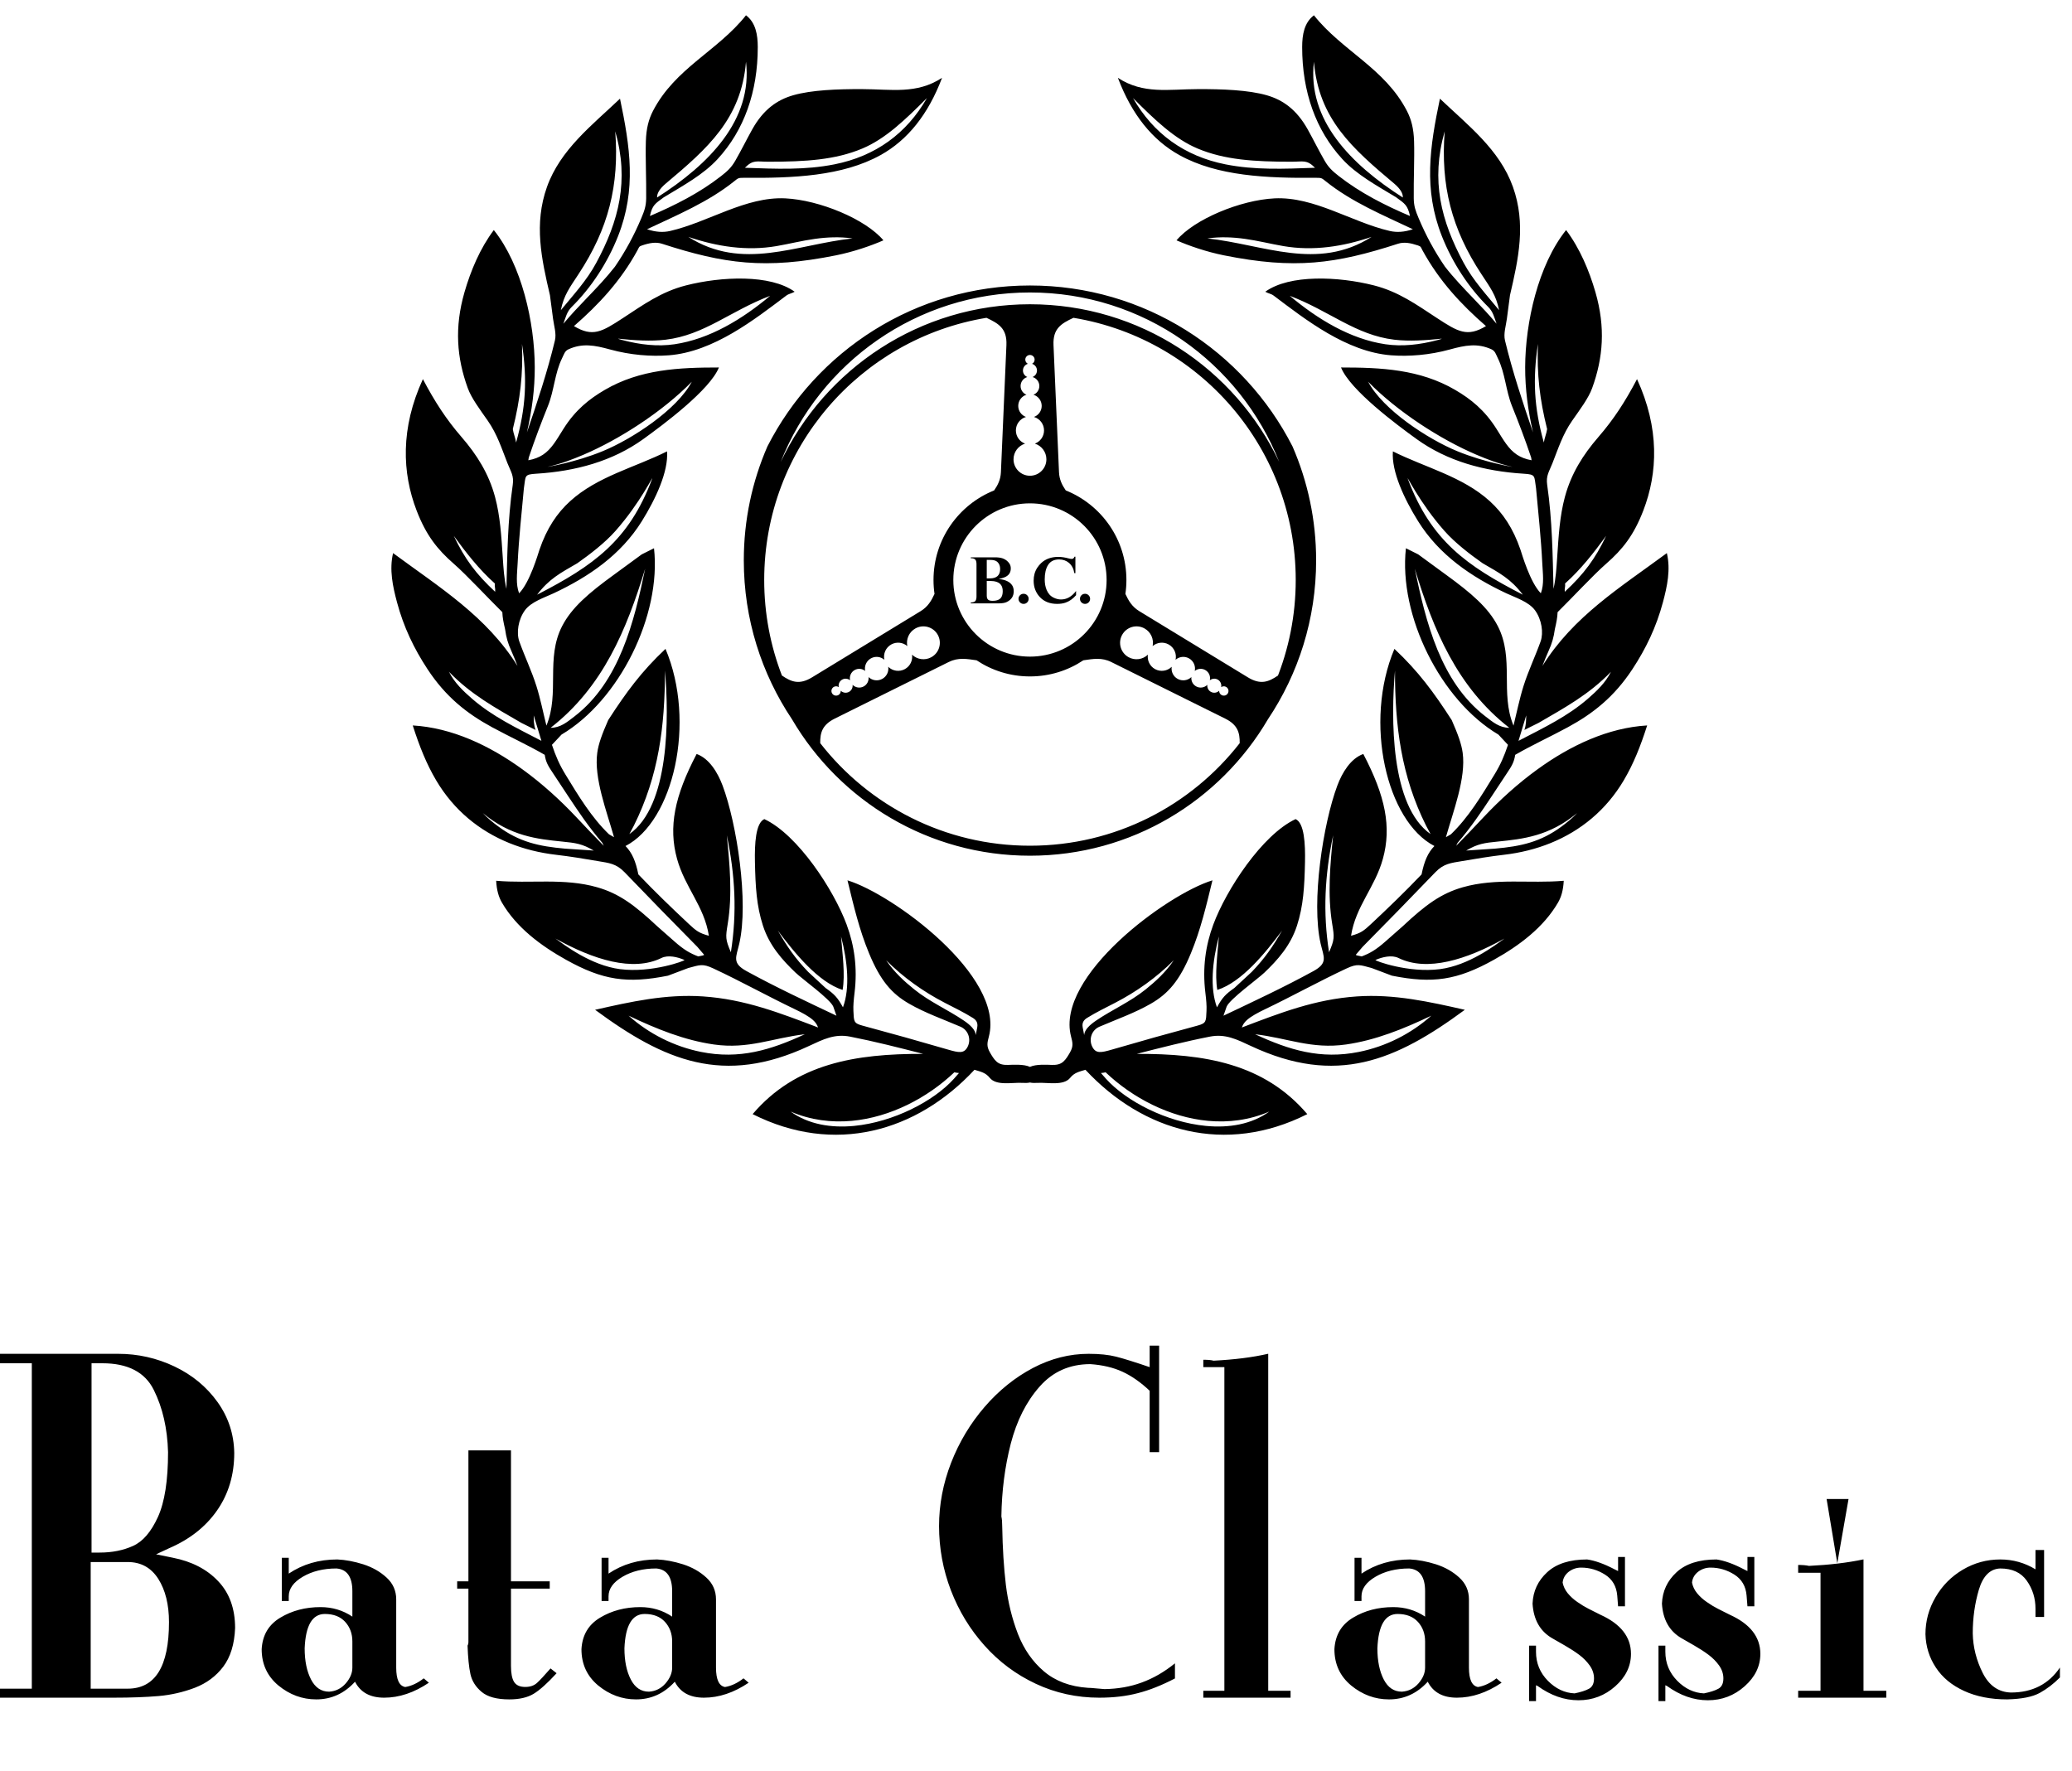
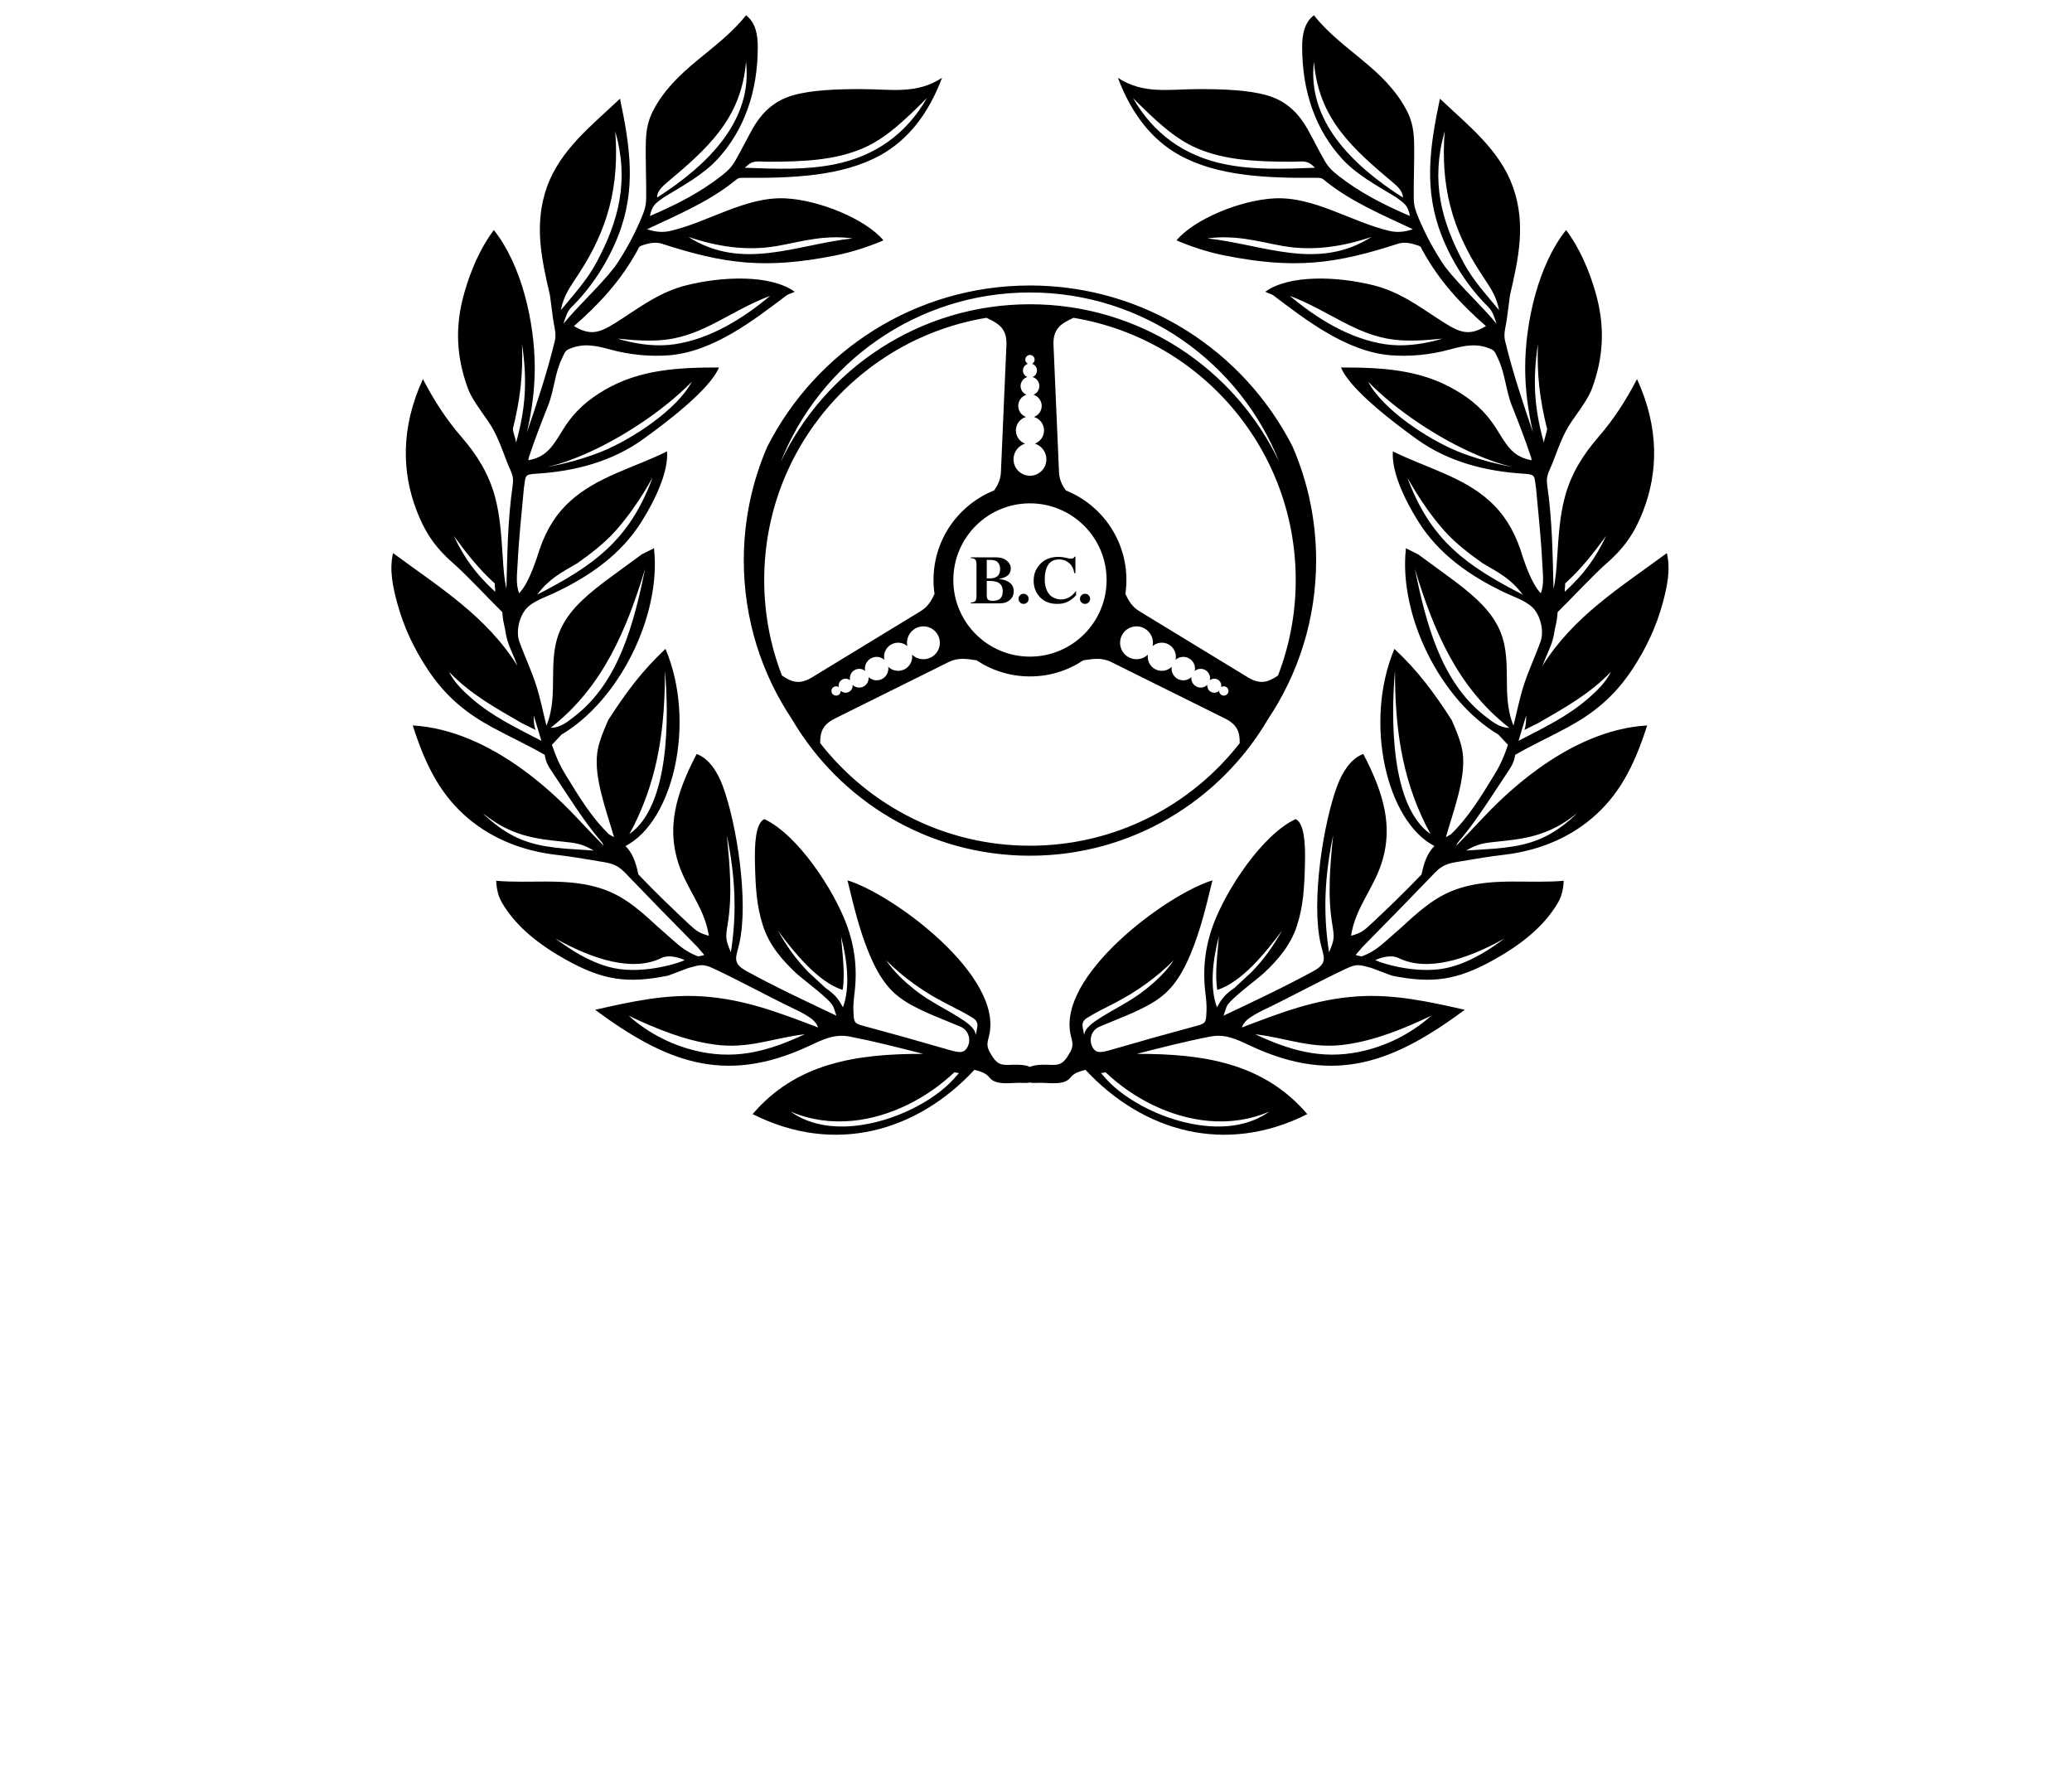
<svg xmlns="http://www.w3.org/2000/svg" width="131" height="112" viewBox="0 0 131 112" fill="none">
  <g clip-path="url(#clip0_2304_236)">
-     <path fill-rule="evenodd" clip-rule="evenodd" d="M59.934 66.364C58.136 65.839 56.335 65.334 54.522 64.847C53.961 64.696 53.988 64.575 53.956 63.916C53.941 63.583 53.972 63.234 54.03 62.755C54.217 61.209 54.021 59.792 53.528 58.461C52.714 56.263 50.439 52.778 48.324 51.791C47.775 52.035 47.705 53.353 47.73 54.51C47.763 56.075 47.831 57.276 48.239 58.535C48.649 59.798 49.463 60.701 50.296 61.498C50.724 61.907 52.496 63.179 52.685 63.651C52.751 63.842 52.817 64.032 52.883 64.222C50.967 63.312 49.063 62.425 47.199 61.403C46.26 60.889 46.544 60.519 46.739 59.671C47.349 57.033 46.583 52.069 45.688 49.677C45.371 48.83 44.834 47.956 44.044 47.674C42.644 50.341 42.252 52.294 42.804 54.3C43.307 56.124 44.525 57.292 44.818 59.168C44.202 59 44.021 58.862 43.551 58.423C42.462 57.404 41.39 56.369 40.359 55.288C40.188 54.443 39.962 53.918 39.547 53.493C42.573 51.934 44.032 45.667 42.076 41.028C40.562 42.448 39.583 43.781 38.454 45.53C38.055 46.437 37.837 47.041 37.761 47.599C37.543 49.198 38.359 51.3 38.821 52.935C38.722 52.874 38.616 52.813 38.503 52.752C37.392 51.682 36.571 50.316 35.761 48.99C35.365 48.343 35.137 47.813 34.897 47.097C34.897 47.096 34.898 47.094 34.898 47.093C35.099 46.878 35.3 46.663 35.501 46.448C39.161 44.279 41.821 38.913 41.349 34.665C41.091 34.794 40.833 34.923 40.575 35.052C39.987 35.482 39.4 35.912 38.812 36.342C37.214 37.502 36.14 38.424 35.54 39.588C34.485 41.636 35.404 43.813 34.547 45.88C34.336 45.036 34.174 44.205 33.915 43.38C33.615 42.427 33.175 41.513 32.834 40.561C32.637 40.01 32.764 39.176 33.183 38.595C33.577 38.05 34.419 37.787 35.007 37.511C37.217 36.473 39.248 35.094 40.581 32.953C41.455 31.548 42.27 29.807 42.173 28.54C40.13 29.561 37.767 30.125 36.046 31.689C35.222 32.437 34.569 33.403 34.105 34.765C34.014 35.035 33.497 36.832 32.819 37.514C32.596 36.913 32.696 36.273 32.726 35.637C32.803 34.049 32.977 32.462 33.121 30.881C33.248 30.078 33.119 30.001 33.904 29.952C36.389 29.799 38.728 29.165 40.669 27.765C41.946 26.844 44.883 24.657 45.452 23.235C42.934 23.235 40.472 23.344 38.23 24.656C37.245 25.233 36.372 25.928 35.624 27.117C35.181 27.82 34.872 28.392 34.327 28.752C34.079 28.914 33.783 29.034 33.403 29.102C33.412 29.045 33.421 28.988 33.43 28.932C33.8 27.823 34.208 26.752 34.641 25.675C35.039 24.689 35.069 23.601 35.536 22.651C35.667 22.387 35.704 22.193 35.95 22.082C36.385 21.885 36.797 21.822 37.214 21.84C37.649 21.859 38.09 21.965 38.57 22.097C39.862 22.453 41.169 22.551 42.288 22.465C45.114 22.246 47.713 20.195 49.711 18.691C49.876 18.567 50.064 18.553 50.241 18.446C48.709 17.338 45.611 17.475 43.373 18.045C41.804 18.445 40.676 19.266 39.386 20.11C38.047 20.986 37.47 21.328 36.288 20.619C37.086 19.923 37.813 19.218 38.467 18.46C39.161 17.657 39.773 16.796 40.304 15.825C40.411 15.629 40.384 15.589 40.585 15.521C41.06 15.36 41.468 15.287 41.852 15.412C45.791 16.688 48.377 17.045 52.863 16.143C53.947 15.925 55.064 15.543 55.853 15.196C54.736 13.862 51.814 12.646 49.65 12.542C47.145 12.421 44.788 14.043 42.378 14.602C41.927 14.707 41.448 14.677 40.909 14.495C42.791 13.605 44.779 12.778 46.42 11.461C46.661 11.268 46.682 11.24 46.992 11.243C50.143 11.269 53.263 11.143 55.673 9.806C57.376 8.862 58.683 7.244 59.56 4.921C57.949 5.974 56.358 5.639 54.507 5.635C52.953 5.63 51.312 5.688 50.145 6.024C49.119 6.319 48.256 6.933 47.559 8.181C47.194 8.836 46.867 9.504 46.49 10.158C46.239 10.595 45.989 10.823 45.588 11.136C44.233 12.195 42.679 12.982 41.09 13.658C41.243 12.966 41.413 12.882 41.968 12.475C43.211 11.723 44.463 11.043 45.372 10.056C47.047 8.235 47.91 5.8 47.909 2.975C47.908 2.199 47.778 1.427 47.165 0.967C45.38 3.222 42.686 4.303 41.282 7.019C41.015 7.538 40.858 8.114 40.834 8.938C40.801 10.046 40.869 11.347 40.854 12.542C40.847 13.037 40.739 13.335 40.545 13.796C40.096 14.865 39.553 15.876 38.876 16.865C38.319 17.579 37.702 18.221 37.087 18.862C36.584 19.387 36.084 19.91 35.619 20.471C35.769 20.058 35.837 19.711 36.149 19.403C37.396 18.17 38.416 16.603 39.078 14.927C40.245 11.969 39.84 9.295 39.199 6.239C37.437 7.913 35.426 9.457 34.583 11.816C33.747 14.157 34.231 16.36 34.77 18.667C34.835 19.166 34.901 19.664 34.967 20.163C35.026 20.613 35.189 21.094 35.084 21.53C34.607 23.51 33.971 25.419 33.314 27.341C33.634 25.945 33.813 24.593 33.81 23.221C33.802 20.395 32.988 16.754 31.221 14.546C30.352 15.704 29.76 17.113 29.366 18.479C28.724 20.704 28.878 22.626 29.576 24.544C29.809 25.183 30.343 25.892 30.835 26.595C31.441 27.464 31.72 28.366 32.082 29.282C32.298 29.829 32.502 30.074 32.418 30.654C32.092 32.908 32.072 35.139 32.018 37.233C31.871 36.572 31.831 35.926 31.787 35.25C31.695 33.87 31.623 32.632 31.3 31.426C30.903 29.947 30.156 28.761 29.18 27.632C28.207 26.507 27.495 25.409 26.737 23.972C25.31 27.08 25.422 29.897 26.34 32.282C26.942 33.846 27.652 34.739 28.684 35.641C29.505 36.357 30.835 37.797 31.76 38.707C31.771 39.054 31.836 39.361 31.932 39.776C32.01 40.324 32.106 40.655 32.329 41.157C32.469 41.472 32.598 41.789 32.718 42.107C30.755 38.964 27.825 37.166 24.852 34.972C24.605 36.016 24.829 37.066 25.1 38.08C25.52 39.651 26.175 41.012 27.031 42.313C28.179 44.06 29.514 45.116 31.118 45.986C32.228 46.588 33.346 47.096 34.44 47.727C34.513 48.195 34.644 48.414 34.976 48.909C35.624 49.875 36.245 50.859 36.919 51.805C37.281 52.312 37.663 52.807 38.084 53.295C38.113 53.356 38.142 53.417 38.171 53.478C37.572 52.874 36.995 52.26 36.412 51.642C35.414 50.584 34.275 49.545 33.035 48.647C30.944 47.131 28.566 46.014 26.096 45.869C26.515 47.182 26.962 48.303 27.581 49.349C28.693 51.227 30.306 52.537 32.198 53.305C33.122 53.68 34.113 53.926 35.145 54.046C36.062 54.153 36.916 54.296 37.797 54.446C38.51 54.567 38.958 54.6 39.49 55.153C41.011 56.737 42.546 58.307 44.09 59.87C44.231 60.034 44.442 60.281 44.512 60.363C44.543 60.398 44.355 60.437 44.143 60.473C43.62 60.272 43.245 60.058 42.651 59.535C42.286 59.214 41.921 58.892 41.556 58.57C40.095 57.201 39.124 56.493 37.755 56.101C35.654 55.5 33.509 55.877 31.37 55.691C31.402 56.291 31.528 56.718 31.737 57.076C32.65 58.642 34.179 59.789 35.788 60.686C38.118 61.986 39.663 62.205 42.233 61.691C42.661 61.53 43.088 61.368 43.516 61.207C44.254 61.011 44.413 60.914 45.101 61.234C46.801 62.027 48.569 63.006 50.242 63.806C50.708 64.029 51.124 64.252 51.395 64.491C51.58 64.653 51.668 64.813 51.722 64.967C49.318 64.053 47.097 63.181 44.441 63.002C42.101 62.843 39.883 63.336 37.625 63.849C42.002 67.076 45.741 68.665 51.14 66.14C52.056 65.712 52.765 65.354 53.745 65.545C55.302 65.85 56.832 66.242 58.369 66.636C54.098 66.621 50.318 67.237 47.585 70.445C52.753 73.049 57.955 71.568 61.61 67.642C62 67.761 62.309 67.816 62.578 68.152C62.989 68.666 64.004 68.436 64.603 68.468C64.791 68.478 64.974 68.48 65.118 68.446C65.262 68.48 65.446 68.478 65.634 68.468C66.233 68.436 67.248 68.666 67.659 68.152C67.927 67.816 68.237 67.761 68.626 67.642C72.282 71.568 77.484 73.049 82.652 70.445C79.918 67.237 76.139 66.621 71.868 66.636C73.405 66.242 74.935 65.85 76.492 65.545C77.472 65.354 78.18 65.712 79.096 66.14C84.496 68.665 88.235 67.076 92.612 63.849C90.353 63.336 88.136 62.843 85.796 63.002C83.139 63.181 80.919 64.053 78.515 64.967C78.569 64.813 78.657 64.653 78.841 64.491C79.113 64.252 79.529 64.029 79.995 63.806C81.667 63.006 83.436 62.027 85.136 61.234C85.824 60.914 85.983 61.011 86.721 61.207C87.148 61.368 87.576 61.53 88.003 61.691C90.574 62.205 92.119 61.986 94.449 60.686C96.058 59.789 97.587 58.642 98.5 57.076C98.709 56.718 98.835 56.291 98.866 55.691C96.728 55.877 94.583 55.5 92.481 56.101C91.113 56.493 90.141 57.201 88.681 58.57C88.316 58.892 87.951 59.214 87.585 59.535C86.992 60.058 86.617 60.272 86.093 60.473C85.882 60.437 85.694 60.398 85.725 60.363C85.795 60.281 86.006 60.034 86.147 59.87C87.691 58.307 89.225 56.737 90.747 55.153C91.279 54.6 91.726 54.567 92.44 54.446C93.32 54.296 94.175 54.153 95.092 54.046C96.124 53.926 97.115 53.68 98.039 53.305C99.931 52.537 101.543 51.227 102.655 49.349C103.275 48.303 103.721 47.182 104.14 45.869C101.671 46.014 99.293 47.131 97.202 48.647C95.962 49.545 94.822 50.584 93.824 51.642C93.242 52.26 92.664 52.874 92.066 53.478C92.095 53.417 92.124 53.356 92.153 53.295C92.574 52.807 92.956 52.312 93.317 51.805C93.992 50.859 94.613 49.875 95.261 48.909C95.593 48.414 95.723 48.195 95.797 47.727C96.891 47.096 98.009 46.588 99.118 45.986C100.723 45.116 102.058 44.06 103.206 42.313C104.062 41.012 104.717 39.651 105.137 38.08C105.408 37.066 105.632 36.016 105.385 34.972C102.411 37.166 99.482 38.964 97.518 42.107C97.639 41.789 97.767 41.472 97.908 41.157C98.131 40.655 98.227 40.324 98.305 39.776C98.401 39.361 98.465 39.054 98.477 38.707C99.402 37.797 100.732 36.357 101.552 35.641C102.585 34.739 103.294 33.846 103.896 32.282C104.815 29.897 104.927 27.08 103.499 23.972C102.742 25.409 102.03 26.507 101.057 27.632C100.081 28.761 99.334 29.947 98.937 31.426C98.613 32.632 98.542 33.87 98.45 35.25C98.405 35.926 98.366 36.572 98.219 37.233C98.165 35.139 98.145 32.908 97.819 30.654C97.735 30.074 97.939 29.829 98.154 29.282C98.517 28.366 98.796 27.464 99.402 26.595C99.893 25.892 100.428 25.183 100.661 24.544C101.359 22.626 101.513 20.704 100.871 18.479C100.477 17.113 99.884 15.704 99.015 14.546C97.249 16.754 96.435 20.395 96.427 23.221C96.423 24.593 96.603 25.945 96.922 27.341C96.265 25.419 95.63 23.51 95.152 21.53C95.047 21.094 95.21 20.613 95.27 20.163C95.335 19.664 95.401 19.166 95.467 18.667C96.005 16.36 96.49 14.157 95.653 11.816C94.811 9.457 92.8 7.913 91.038 6.239C90.397 9.295 89.992 11.969 91.159 14.927C91.821 16.603 92.841 18.17 94.088 19.403C94.4 19.711 94.468 20.058 94.618 20.471C94.153 19.91 93.652 19.387 93.149 18.862C92.535 18.221 91.918 17.579 91.36 16.865C90.684 15.876 90.141 14.865 89.692 13.796C89.498 13.335 89.389 13.037 89.383 12.542C89.368 11.347 89.436 10.046 89.403 8.938C89.379 8.114 89.222 7.538 88.954 7.019C87.551 4.303 84.857 3.222 83.072 0.967C82.459 1.427 82.328 2.199 82.328 2.975C82.327 5.8 83.19 8.235 84.865 10.056C85.773 11.043 87.026 11.723 88.269 12.475C88.823 12.882 88.993 12.966 89.146 13.658C87.557 12.982 86.004 12.195 84.649 11.136C84.248 10.823 83.998 10.595 83.747 10.158C83.37 9.504 83.043 8.836 82.678 8.181C81.98 6.933 81.117 6.319 80.092 6.024C78.924 5.688 77.284 5.63 75.73 5.635C73.878 5.639 72.288 5.974 70.677 4.921C71.554 7.244 72.861 8.862 74.564 9.806C76.974 11.143 80.094 11.269 83.245 11.243C83.554 11.24 83.576 11.268 83.817 11.461C85.457 12.778 87.446 13.605 89.328 14.495C88.789 14.677 88.31 14.707 87.859 14.602C85.449 14.043 83.092 12.421 80.587 12.542C78.423 12.646 75.5 13.862 74.384 15.196C75.173 15.543 76.289 15.925 77.374 16.143C81.859 17.045 84.445 16.688 88.385 15.412C88.768 15.287 89.176 15.36 89.652 15.521C89.853 15.589 89.825 15.629 89.933 15.825C90.464 16.796 91.076 17.657 91.769 18.46C92.424 19.218 93.151 19.923 93.949 20.619C92.767 21.328 92.189 20.986 90.851 20.11C89.561 19.266 88.433 18.445 86.864 18.045C84.626 17.475 81.528 17.338 79.996 18.446C80.173 18.553 80.361 18.567 80.526 18.691C82.523 20.195 85.123 22.246 87.948 22.465C89.068 22.551 90.375 22.453 91.667 22.097C92.147 21.965 92.588 21.859 93.022 21.84C93.439 21.822 93.851 21.885 94.287 22.082C94.533 22.193 94.57 22.387 94.7 22.651C95.168 23.601 95.198 24.689 95.595 25.675C96.029 26.752 96.437 27.823 96.807 28.932C96.816 28.988 96.824 29.045 96.833 29.102C96.454 29.034 96.158 28.914 95.91 28.752C95.365 28.392 95.056 27.82 94.613 27.117C93.864 25.928 92.992 25.233 92.007 24.656C89.764 23.344 87.303 23.235 84.785 23.235C85.354 24.657 88.291 26.844 89.568 27.765C91.509 29.165 93.847 29.799 96.332 29.952C97.118 30.001 96.988 30.078 97.116 30.881C97.26 32.462 97.434 34.049 97.51 35.637C97.541 36.273 97.641 36.913 97.418 37.514C96.74 36.832 96.223 35.035 96.132 34.765C95.668 33.403 95.014 32.437 94.191 31.689C92.469 30.125 90.107 29.561 88.064 28.54C87.966 29.807 88.781 31.548 89.656 32.953C90.989 35.094 93.02 36.473 95.229 37.511C95.818 37.787 96.66 38.05 97.054 38.595C97.473 39.176 97.599 40.01 97.402 40.561C97.061 41.513 96.621 42.427 96.322 43.38C96.063 44.205 95.9 45.036 95.69 45.88C94.833 43.813 95.752 41.636 94.697 39.588C94.097 38.424 93.023 37.502 91.425 36.342C90.837 35.912 90.249 35.482 89.662 35.052C89.404 34.923 89.146 34.794 88.888 34.665C88.416 38.913 91.075 44.279 94.736 46.448C94.937 46.663 95.138 46.878 95.338 47.093C95.339 47.094 95.34 47.096 95.34 47.097C95.1 47.813 94.872 48.343 94.476 48.99C93.666 50.316 92.844 51.682 91.733 52.752C91.621 52.813 91.515 52.874 91.416 52.935C91.878 51.3 92.694 49.198 92.476 47.599C92.4 47.041 92.182 46.437 91.783 45.53C90.654 43.781 89.675 42.448 88.161 41.028C86.205 45.667 87.663 51.934 90.689 53.493C90.275 53.918 90.049 54.443 89.877 55.288C88.847 56.369 87.774 57.404 86.685 58.423C86.216 58.862 86.034 59 85.418 59.168C85.711 57.292 86.93 56.124 87.432 54.3C87.985 52.294 87.593 50.341 86.193 47.674C85.403 47.956 84.865 48.83 84.549 49.677C83.654 52.069 82.888 57.033 83.497 59.671C83.693 60.519 83.977 60.889 83.038 61.403C81.174 62.425 79.269 63.312 77.353 64.222C77.42 64.032 77.486 63.842 77.552 63.651C77.741 63.179 79.513 61.907 79.94 61.498C80.774 60.701 81.588 59.798 81.998 58.535C82.406 57.276 82.473 56.075 82.507 54.51C82.532 53.353 82.462 52.035 81.913 51.791C79.798 52.778 77.523 56.263 76.709 58.461C76.215 59.792 76.02 61.209 76.207 62.755C76.265 63.234 76.296 63.583 76.28 63.916C76.249 64.575 76.276 64.696 75.715 64.847C73.902 65.334 72.1 65.839 70.302 66.364C69.603 66.567 69.277 66.63 69.053 66.174C68.828 65.714 69.013 65.131 69.511 64.918C70.592 64.454 71.742 64.049 72.752 63.468C73.866 62.829 74.582 61.998 75.299 60.26C75.902 58.799 76.252 57.331 76.656 55.663C73.789 56.535 66.729 61.725 67.713 65.526C67.816 65.927 67.879 66.147 67.644 66.552C67.529 66.751 67.402 66.971 67.23 67.125C67.021 67.312 66.766 67.341 66.5 67.333C66.208 67.324 65.502 67.275 65.118 67.458C64.735 67.275 64.029 67.324 63.736 67.333C63.471 67.341 63.216 67.312 63.007 67.125C62.834 66.971 62.708 66.751 62.592 66.552C62.357 66.147 62.42 65.927 62.524 65.526C63.508 61.725 56.448 56.535 53.581 55.663C53.985 57.331 54.334 58.799 54.938 60.26C55.655 61.998 56.371 62.829 57.485 63.468C58.495 64.049 59.644 64.454 60.726 64.918C61.224 65.131 61.409 65.714 61.184 66.174C60.96 66.63 60.634 66.567 59.934 66.364ZM63.133 38.151H61.379V38.093C61.513 38.093 61.607 38.065 61.659 38.007C61.712 37.949 61.738 37.853 61.738 37.718V35.673C61.738 35.543 61.715 35.449 61.669 35.392C61.617 35.328 61.529 35.296 61.402 35.296H61.379V35.239H62.897C63.104 35.239 63.272 35.261 63.399 35.308C63.572 35.37 63.71 35.476 63.814 35.626C63.875 35.714 63.906 35.819 63.906 35.941C63.906 36.22 63.762 36.412 63.476 36.516C63.367 36.555 63.262 36.585 63.16 36.605V36.613C63.561 36.651 63.837 36.782 63.989 37.004C64.057 37.105 64.092 37.233 64.092 37.386C64.092 37.699 63.941 37.928 63.639 38.07C63.524 38.124 63.355 38.151 63.133 38.151ZM67.383 31.009C69.629 31.909 71.216 34.105 71.216 36.672C71.216 36.971 71.194 37.266 71.152 37.553C71.352 37.986 71.573 38.365 72.032 38.644C74.321 40.039 76.61 41.435 78.899 42.83C79.698 43.317 80.208 43.118 80.801 42.712C80.764 42.808 80.726 42.903 80.687 42.998C81.482 41.045 81.921 38.91 81.921 36.672C81.921 28.068 75.45 20.973 67.11 19.988C67.365 20.018 67.618 20.054 67.868 20.095C67.094 20.458 66.561 20.773 66.607 21.82C66.722 24.498 66.838 27.176 66.954 29.854C66.975 30.325 67.15 30.672 67.383 31.009ZM78.379 46.99C78.389 46.33 78.252 45.829 77.46 45.436C75.06 44.244 72.659 43.052 70.258 41.859C69.654 41.559 69.118 41.66 68.494 41.75C67.527 42.394 66.367 42.77 65.118 42.77C63.87 42.77 62.71 42.394 61.743 41.75C61.12 41.66 60.583 41.559 59.978 41.86C57.578 43.052 55.177 44.244 52.776 45.437C51.985 45.83 51.848 46.33 51.858 46.99M49.436 42.712C50.029 43.119 50.539 43.317 51.338 42.83C53.627 41.435 55.916 40.039 58.205 38.644C58.664 38.365 58.884 37.986 59.084 37.553C59.042 37.266 59.02 36.971 59.02 36.672C59.02 34.105 60.608 31.909 62.853 31.009C63.087 30.672 63.262 30.325 63.282 29.854C63.398 27.176 63.514 24.498 63.63 21.82C63.675 20.773 63.143 20.458 62.368 20.095C54.398 21.408 48.316 28.331 48.316 36.672C48.316 38.801 48.713 40.838 49.436 42.712ZM65.429 28.05C65.851 28.183 66.157 28.577 66.157 29.042C66.157 29.616 65.692 30.081 65.118 30.081C64.545 30.081 64.079 29.616 64.079 29.042C64.079 28.577 64.386 28.183 64.808 28.05C64.469 27.924 64.228 27.598 64.228 27.216C64.228 26.812 64.497 26.472 64.865 26.363C64.581 26.259 64.377 25.986 64.377 25.666C64.377 25.333 64.596 25.052 64.897 24.958C64.679 24.87 64.526 24.657 64.526 24.408C64.526 24.138 64.707 23.91 64.954 23.839C64.79 23.774 64.675 23.614 64.675 23.427C64.675 23.227 64.806 23.059 64.987 23.003C64.89 22.954 64.823 22.854 64.823 22.738C64.823 22.576 64.956 22.444 65.118 22.444C65.281 22.444 65.413 22.576 65.413 22.738C65.413 22.854 65.347 22.954 65.25 23.003C65.431 23.059 65.562 23.227 65.562 23.427C65.562 23.614 65.446 23.774 65.283 23.839C65.53 23.91 65.711 24.138 65.711 24.408C65.711 24.657 65.558 24.87 65.34 24.958C65.641 25.052 65.86 25.333 65.86 25.666C65.86 25.986 65.656 26.259 65.371 26.363C65.74 26.472 66.008 26.812 66.008 27.216C66.008 27.598 65.767 27.924 65.429 28.05ZM57.363 40.851C57.275 40.418 57.472 39.959 57.879 39.734C58.382 39.457 59.014 39.64 59.291 40.142C59.568 40.645 59.386 41.277 58.883 41.554C58.476 41.779 57.983 41.701 57.663 41.395C57.716 41.752 57.547 42.121 57.212 42.306C56.859 42.501 56.431 42.43 56.157 42.16C56.204 42.459 56.063 42.77 55.783 42.924C55.492 43.085 55.14 43.029 54.913 42.811C54.94 43.044 54.828 43.281 54.61 43.401C54.373 43.532 54.086 43.483 53.904 43.301C53.926 43.476 53.842 43.655 53.679 43.745C53.504 43.842 53.293 43.808 53.157 43.676C53.161 43.785 53.106 43.892 53.004 43.948C52.862 44.026 52.682 43.974 52.603 43.832C52.525 43.689 52.577 43.51 52.719 43.431C52.821 43.375 52.94 43.385 53.03 43.446C52.991 43.261 53.075 43.065 53.25 42.968C53.413 42.878 53.609 42.902 53.746 43.014C53.689 42.763 53.801 42.494 54.038 42.364C54.255 42.244 54.516 42.275 54.698 42.423C54.635 42.114 54.776 41.786 55.066 41.626C55.347 41.471 55.684 41.517 55.913 41.717C55.83 41.342 55.999 40.942 56.352 40.747C56.687 40.562 57.089 40.616 57.363 40.851ZM72.874 40.851C72.962 40.418 72.765 39.959 72.357 39.734C71.855 39.457 71.223 39.639 70.946 40.142C70.668 40.644 70.851 41.277 71.353 41.554C71.761 41.779 72.254 41.701 72.574 41.395C72.521 41.752 72.69 42.121 73.024 42.306C73.378 42.501 73.806 42.43 74.08 42.16C74.033 42.459 74.173 42.77 74.454 42.924C74.745 43.085 75.096 43.029 75.325 42.811C75.296 43.044 75.409 43.281 75.627 43.401C75.863 43.532 76.15 43.483 76.332 43.301C76.31 43.476 76.394 43.655 76.558 43.745C76.733 43.842 76.944 43.808 77.08 43.676C77.076 43.785 77.131 43.891 77.233 43.947C77.375 44.026 77.555 43.974 77.633 43.832C77.712 43.689 77.66 43.51 77.517 43.431C77.416 43.375 77.296 43.385 77.207 43.446C77.245 43.261 77.161 43.065 76.987 42.968C76.823 42.878 76.627 42.902 76.491 43.014C76.548 42.763 76.436 42.494 76.199 42.364C75.981 42.243 75.721 42.275 75.539 42.422C75.602 42.113 75.461 41.786 75.17 41.626C74.89 41.471 74.552 41.517 74.324 41.717C74.406 41.342 74.238 40.942 73.884 40.747C73.55 40.562 73.148 40.616 72.874 40.851ZM65.118 31.826C67.794 31.826 69.964 33.996 69.964 36.672C69.964 39.348 67.794 41.518 65.118 41.518C62.443 41.518 60.273 39.348 60.273 36.672C60.273 33.996 62.443 31.826 65.118 31.826ZM65.118 19.238C72.076 19.238 78.083 23.317 80.879 29.213C78.399 22.935 72.277 18.493 65.118 18.493C57.96 18.493 51.838 22.935 49.358 29.212C52.155 23.317 58.161 19.238 65.118 19.238ZM65.118 18.051C72.361 18.051 78.638 22.188 81.718 28.227C82.677 30.435 83.211 32.871 83.211 35.431C83.211 39.148 82.089 42.602 80.166 45.476C77.139 50.638 71.534 54.106 65.118 54.106C58.703 54.106 53.097 50.638 50.07 45.475C48.148 42.601 47.026 39.147 47.026 35.431C47.026 32.871 47.559 30.435 48.519 28.227C51.598 22.188 57.876 18.051 65.118 18.051ZM78.379 46.99C75.304 50.936 70.507 53.474 65.118 53.474C59.729 53.474 54.932 50.935 51.857 46.988M68.6 37.544C68.688 37.544 68.764 37.575 68.826 37.638C68.889 37.701 68.92 37.776 68.92 37.864C68.92 37.953 68.889 38.028 68.826 38.09C68.764 38.152 68.688 38.183 68.6 38.183C68.512 38.183 68.436 38.152 68.374 38.09C68.311 38.028 68.28 37.953 68.28 37.864C68.28 37.775 68.311 37.699 68.373 37.637C68.434 37.575 68.51 37.544 68.6 37.544ZM67.991 36.239H67.922C67.881 35.964 67.768 35.748 67.584 35.59C67.411 35.445 67.203 35.373 66.959 35.373C66.642 35.373 66.41 35.49 66.262 35.725C66.121 35.949 66.051 36.253 66.051 36.636C66.051 36.888 66.092 37.109 66.172 37.3C66.269 37.533 66.418 37.696 66.619 37.791C66.774 37.866 66.928 37.904 67.08 37.904C67.445 37.904 67.763 37.724 68.033 37.366V37.633C67.838 37.861 67.616 38.018 67.368 38.104C67.217 38.156 67.039 38.183 66.836 38.183C66.367 38.183 65.997 38.033 65.727 37.734C65.477 37.457 65.351 37.118 65.351 36.717C65.351 36.405 65.427 36.132 65.579 35.899C65.653 35.785 65.737 35.686 65.828 35.6C66.107 35.34 66.47 35.211 66.917 35.211C67.109 35.211 67.331 35.245 67.582 35.312C67.655 35.331 67.718 35.341 67.767 35.341C67.84 35.341 67.896 35.294 67.933 35.199H67.991V36.239ZM64.715 37.544C64.803 37.544 64.879 37.575 64.942 37.638C65.004 37.701 65.035 37.776 65.035 37.864C65.035 37.953 65.004 38.028 64.942 38.09C64.879 38.152 64.803 38.183 64.715 38.183C64.627 38.183 64.551 38.152 64.489 38.09C64.426 38.028 64.395 37.953 64.395 37.864C64.395 37.775 64.426 37.699 64.488 37.637C64.549 37.575 64.626 37.544 64.715 37.544ZM62.589 35.401H62.387V36.571H62.589C63.019 36.571 63.233 36.371 63.233 35.972C63.233 35.786 63.174 35.638 63.055 35.527C62.965 35.442 62.809 35.401 62.589 35.401ZM62.608 36.733H62.387V37.664C62.387 37.79 62.419 37.877 62.482 37.925C62.537 37.968 62.63 37.989 62.759 37.989C62.922 37.989 63.055 37.961 63.156 37.906C63.316 37.819 63.396 37.643 63.396 37.377C63.396 37.073 63.268 36.878 63.012 36.792C62.895 36.752 62.76 36.733 62.608 36.733ZM86.719 14.978C84.907 15.592 83.04 15.884 81.146 15.561C80.334 15.422 79.535 15.217 78.703 15.102C77.933 14.996 77.156 14.961 76.337 15.075C79.906 15.46 83.29 17.159 86.719 14.978ZM91.101 21.418C90.158 21.518 89.095 21.591 88.153 21.479C85.704 21.187 84.059 19.659 81.543 18.704C83.294 20.172 85.364 21.439 87.592 21.767C88.657 21.923 89.757 21.799 90.877 21.504C91.106 21.444 91.229 21.404 91.101 21.418ZM95.616 29.516C94.761 29.333 93.996 29.029 93.354 28.756C91.082 27.788 88.346 26.028 86.499 24.137C87.435 25.91 90.28 27.764 92.119 28.522C93.907 29.259 95.701 29.534 95.616 29.516ZM89.01 30.284C88.88 29.939 89.747 31.789 91.326 33.572C91.992 34.324 92.925 35.041 93.737 35.613C94.832 36.248 95.519 36.602 96.279 37.602C92.735 35.777 90.476 34.195 89.01 30.284ZM95.424 46.018C92.118 43.447 90.616 39.807 89.447 35.955C90.144 39.327 91.075 43.109 93.906 45.29C94.387 45.662 94.81 46.018 95.424 46.018ZM88.196 42.4C88.196 45.921 88.594 49.069 90.165 52.211C90.259 52.387 90.353 52.563 90.447 52.739C87.898 50.954 87.939 45.384 88.196 42.4ZM84.286 52.813C84.099 54.654 83.924 56.575 84.226 58.412C84.367 59.271 84.378 59.393 84.028 60.21C83.63 57.687 83.76 55.33 84.286 52.813ZM81.057 58.842C80.462 59.87 79.963 60.596 79.142 61.45C78.775 61.79 78.408 62.13 78.041 62.469C77.465 62.876 77.283 63.076 76.941 63.692C76.487 62.469 76.648 60.785 77.063 59.209C76.978 60.288 76.793 61.623 76.963 62.593C78.515 62.089 79.986 60.272 81.057 58.842ZM74.21 60.717C73.696 61.479 73.048 62.064 72.437 62.556C71.434 63.363 70.334 63.827 69.288 64.538C68.876 64.819 68.567 65.122 68.545 65.445C68.514 65.284 68.484 65.124 68.453 64.963C68.395 64.656 68.528 64.487 68.732 64.36C69.292 64.012 69.893 63.721 70.486 63.415C71.858 62.706 73.115 61.811 74.21 60.717ZM96.493 45.234C96.331 45.771 96.168 46.307 96.006 46.843C97.67 45.979 99.095 45.299 100.377 44.193C100.958 43.691 101.507 43.165 101.852 42.476C100.467 43.913 98.934 44.743 97.275 45.707C96.847 45.928 96.806 45.932 96.378 46.154C96.499 45.801 96.483 45.525 96.493 45.234ZM81.655 10.226C79.298 10.226 77.421 10.109 75.718 9.392C74.262 8.78 73.034 7.601 71.633 6.2C72.911 8.438 74.882 9.877 77.486 10.393C79.331 10.758 81.157 10.681 83.141 10.608C82.613 10.08 82.41 10.226 81.655 10.226ZM88.147 11.609C85.505 9.389 83.372 7.523 83.072 3.906C82.639 7.578 85.403 10.391 88.691 12.488C88.711 12.248 88.541 11.94 88.147 11.609ZM91.339 8.303C91.076 11.724 91.771 14.466 93.661 17.334C94.2 18.163 94.584 18.639 94.779 19.613C93.983 18.642 93.144 17.74 92.545 16.632C91.107 13.968 90.449 11.417 91.339 8.303ZM97.234 21.748C97.162 23.665 97.344 25.247 97.815 27.13C97.776 27.414 97.647 27.698 97.608 27.982C96.983 25.76 96.9 23.992 97.234 21.748ZM101.547 33.881C100.853 35.342 100.139 36.297 98.931 37.418C98.907 37.172 98.976 37.138 98.951 36.892C99.927 36.025 100.773 34.945 101.547 33.881ZM99.713 51.409C97.952 52.873 96.281 53.051 94.703 53.211C93.834 53.298 93.43 53.35 92.697 53.78C93.302 53.739 93.907 53.699 94.511 53.659C96.168 53.513 97.408 53.239 98.741 52.25C99.083 51.996 99.411 51.728 99.713 51.409ZM95.116 59.344C94.53 59.767 92.866 61.042 91.039 61.278C89.033 61.537 86.882 60.735 86.963 60.699C87.387 60.511 87.995 60.365 88.416 60.572C90.228 61.462 92.711 60.683 95.116 59.344ZM90.493 64.221C88.722 65.067 86.949 65.777 85.107 66.041C82.916 66.355 81.397 65.631 79.354 65.395C81.507 66.393 83.492 67.001 85.919 66.511C87.599 66.172 89.195 65.379 90.493 64.221ZM69.606 67.847C69.713 67.838 69.812 67.822 69.901 67.801C71.603 69.42 73.947 70.645 76.377 70.87C77.672 70.99 78.991 70.825 80.251 70.284C79.126 71.095 77.696 71.33 76.237 71.19C73.76 70.952 71.203 69.631 69.924 68.209C69.818 68.088 69.713 67.968 69.606 67.847ZM43.518 14.978C45.33 15.592 47.197 15.884 49.091 15.561C49.903 15.422 50.701 15.217 51.533 15.102C52.304 14.996 53.081 14.961 53.9 15.075C50.331 15.46 46.946 17.159 43.518 14.978ZM39.136 21.418C40.078 21.518 41.142 21.591 42.084 21.479C44.532 21.187 46.177 19.659 48.694 18.704C46.943 20.172 44.873 21.439 42.644 21.767C41.58 21.923 40.479 21.799 39.36 21.504C39.131 21.444 39.008 21.404 39.136 21.418ZM34.621 29.516C35.475 29.333 36.241 29.029 36.883 28.756C39.154 27.788 41.891 26.028 43.738 24.137C42.802 25.91 39.957 27.764 38.117 28.522C36.329 29.259 34.536 29.534 34.621 29.516ZM41.227 30.284C41.356 29.939 40.49 31.789 38.911 33.572C38.245 34.324 37.312 35.041 36.5 35.613C35.404 36.248 34.718 36.602 33.958 37.602C37.502 35.777 39.76 34.195 41.227 30.284ZM34.812 46.018C38.118 43.447 39.621 39.807 40.79 35.955C40.093 39.327 39.161 43.109 36.331 45.29C35.85 45.662 35.426 46.018 34.812 46.018ZM42.041 42.4C42.041 45.921 41.643 49.069 40.072 52.211C39.978 52.387 39.884 52.563 39.79 52.739C42.339 50.954 42.298 45.384 42.041 42.4ZM45.951 52.813C46.137 54.654 46.312 56.575 46.01 58.412C45.869 59.271 45.859 59.393 46.209 60.21C46.607 57.687 46.477 55.33 45.951 52.813ZM49.179 58.842C49.775 59.87 50.274 60.596 51.095 61.45C51.462 61.79 51.829 62.13 52.196 62.469C52.772 62.876 52.954 63.076 53.296 63.692C53.749 62.469 53.588 60.785 53.174 59.209C53.259 60.288 53.444 61.623 53.273 62.593C51.722 62.089 50.251 60.272 49.179 58.842ZM56.027 60.717C56.54 61.479 57.189 62.064 57.8 62.556C58.803 63.363 59.902 63.827 60.949 64.538C61.361 64.819 61.67 65.122 61.692 65.445C61.723 65.284 61.753 65.124 61.784 64.963C61.842 64.656 61.709 64.487 61.505 64.36C60.945 64.012 60.344 63.721 59.751 63.415C58.379 62.706 57.121 61.811 56.027 60.717ZM33.743 45.234C33.906 45.771 34.068 46.307 34.231 46.843C32.566 45.979 31.142 45.299 29.86 44.193C29.279 43.691 28.73 43.165 28.385 42.476C29.77 43.913 31.303 44.743 32.962 45.707C33.39 45.928 33.431 45.932 33.859 46.154C33.737 45.801 33.754 45.525 33.743 45.234ZM48.581 10.226C50.939 10.226 52.815 10.109 54.519 9.392C55.975 8.78 57.203 7.601 58.604 6.2C57.325 8.438 55.354 9.877 52.75 10.393C50.905 10.758 49.08 10.681 47.095 10.608C47.624 10.08 47.826 10.226 48.581 10.226ZM42.089 11.609C44.732 9.389 46.865 7.523 47.165 3.906C47.597 7.578 44.834 10.391 41.545 12.488C41.526 12.248 41.696 11.94 42.089 11.609ZM38.898 8.303C39.161 11.724 38.465 14.466 36.576 17.334C36.037 18.163 35.653 18.639 35.458 19.613C36.254 18.642 37.093 17.74 37.691 16.632C39.13 13.968 39.788 11.417 38.898 8.303ZM33.003 21.748C33.075 23.665 32.893 25.247 32.422 27.13C32.461 27.414 32.59 27.698 32.629 27.982C33.254 25.76 33.337 23.992 33.003 21.748ZM28.69 33.881C29.384 35.342 30.098 36.297 31.305 37.418C31.33 37.172 31.261 37.138 31.285 36.892C30.309 36.025 29.464 34.945 28.69 33.881ZM30.524 51.409C32.285 52.873 33.956 53.051 35.534 53.211C36.403 53.298 36.807 53.35 37.54 53.78C36.935 53.739 36.33 53.699 35.725 53.659C34.069 53.513 32.829 53.239 31.495 52.25C31.153 51.996 30.825 51.728 30.524 51.409ZM35.12 59.344C35.706 59.767 37.371 61.042 39.197 61.278C41.204 61.537 43.354 60.735 43.274 60.699C42.85 60.511 42.242 60.365 41.821 60.572C40.009 61.462 37.525 60.683 35.12 59.344ZM39.744 64.221C41.515 65.067 43.288 65.777 45.13 66.041C47.321 66.355 48.84 65.631 50.883 65.395C48.73 66.393 46.744 67.001 44.318 66.511C42.638 66.172 41.042 65.379 39.744 64.221ZM60.63 67.847C60.524 67.838 60.425 67.822 60.336 67.801C58.633 69.42 56.289 70.645 53.86 70.87C52.565 70.99 51.246 70.825 49.986 70.284C51.111 71.095 52.541 71.33 54 71.19C56.476 70.952 59.034 69.631 60.312 68.209C60.418 68.088 60.524 67.968 60.63 67.847Z" fill="black" />
+     <path fill-rule="evenodd" clip-rule="evenodd" d="M59.934 66.364C58.136 65.839 56.335 65.334 54.522 64.847C53.961 64.696 53.988 64.575 53.956 63.916C53.941 63.583 53.972 63.234 54.03 62.755C54.217 61.209 54.021 59.792 53.528 58.461C52.714 56.263 50.439 52.778 48.324 51.791C47.775 52.035 47.705 53.353 47.73 54.51C47.763 56.075 47.831 57.276 48.239 58.535C48.649 59.798 49.463 60.701 50.296 61.498C50.724 61.907 52.496 63.179 52.685 63.651C52.751 63.842 52.817 64.032 52.883 64.222C50.967 63.312 49.063 62.425 47.199 61.403C46.26 60.889 46.544 60.519 46.739 59.671C47.349 57.033 46.583 52.069 45.688 49.677C45.371 48.83 44.834 47.956 44.044 47.674C42.644 50.341 42.252 52.294 42.804 54.3C43.307 56.124 44.525 57.292 44.818 59.168C44.202 59 44.021 58.862 43.551 58.423C42.462 57.404 41.39 56.369 40.359 55.288C40.188 54.443 39.962 53.918 39.547 53.493C42.573 51.934 44.032 45.667 42.076 41.028C40.562 42.448 39.583 43.781 38.454 45.53C38.055 46.437 37.837 47.041 37.761 47.599C37.543 49.198 38.359 51.3 38.821 52.935C38.722 52.874 38.616 52.813 38.503 52.752C37.392 51.682 36.571 50.316 35.761 48.99C35.365 48.343 35.137 47.813 34.897 47.097C34.897 47.096 34.898 47.094 34.898 47.093C35.099 46.878 35.3 46.663 35.501 46.448C39.161 44.279 41.821 38.913 41.349 34.665C41.091 34.794 40.833 34.923 40.575 35.052C39.987 35.482 39.4 35.912 38.812 36.342C37.214 37.502 36.14 38.424 35.54 39.588C34.485 41.636 35.404 43.813 34.547 45.88C34.336 45.036 34.174 44.205 33.915 43.38C33.615 42.427 33.175 41.513 32.834 40.561C32.637 40.01 32.764 39.176 33.183 38.595C33.577 38.05 34.419 37.787 35.007 37.511C37.217 36.473 39.248 35.094 40.581 32.953C41.455 31.548 42.27 29.807 42.173 28.54C40.13 29.561 37.767 30.125 36.046 31.689C35.222 32.437 34.569 33.403 34.105 34.765C34.014 35.035 33.497 36.832 32.819 37.514C32.596 36.913 32.696 36.273 32.726 35.637C32.803 34.049 32.977 32.462 33.121 30.881C33.248 30.078 33.119 30.001 33.904 29.952C36.389 29.799 38.728 29.165 40.669 27.765C41.946 26.844 44.883 24.657 45.452 23.235C42.934 23.235 40.472 23.344 38.23 24.656C37.245 25.233 36.372 25.928 35.624 27.117C35.181 27.82 34.872 28.392 34.327 28.752C34.079 28.914 33.783 29.034 33.403 29.102C33.412 29.045 33.421 28.988 33.43 28.932C33.8 27.823 34.208 26.752 34.641 25.675C35.039 24.689 35.069 23.601 35.536 22.651C35.667 22.387 35.704 22.193 35.95 22.082C36.385 21.885 36.797 21.822 37.214 21.84C37.649 21.859 38.09 21.965 38.57 22.097C39.862 22.453 41.169 22.551 42.288 22.465C45.114 22.246 47.713 20.195 49.711 18.691C49.876 18.567 50.064 18.553 50.241 18.446C48.709 17.338 45.611 17.475 43.373 18.045C41.804 18.445 40.676 19.266 39.386 20.11C38.047 20.986 37.47 21.328 36.288 20.619C37.086 19.923 37.813 19.218 38.467 18.46C39.161 17.657 39.773 16.796 40.304 15.825C40.411 15.629 40.384 15.589 40.585 15.521C41.06 15.36 41.468 15.287 41.852 15.412C45.791 16.688 48.377 17.045 52.863 16.143C53.947 15.925 55.064 15.543 55.853 15.196C54.736 13.862 51.814 12.646 49.65 12.542C47.145 12.421 44.788 14.043 42.378 14.602C41.927 14.707 41.448 14.677 40.909 14.495C42.791 13.605 44.779 12.778 46.42 11.461C46.661 11.268 46.682 11.24 46.992 11.243C50.143 11.269 53.263 11.143 55.673 9.806C57.376 8.862 58.683 7.244 59.56 4.921C57.949 5.974 56.358 5.639 54.507 5.635C52.953 5.63 51.312 5.688 50.145 6.024C49.119 6.319 48.256 6.933 47.559 8.181C47.194 8.836 46.867 9.504 46.49 10.158C46.239 10.595 45.989 10.823 45.588 11.136C44.233 12.195 42.679 12.982 41.09 13.658C41.243 12.966 41.413 12.882 41.968 12.475C43.211 11.723 44.463 11.043 45.372 10.056C47.047 8.235 47.91 5.8 47.909 2.975C47.908 2.199 47.778 1.427 47.165 0.967C45.38 3.222 42.686 4.303 41.282 7.019C41.015 7.538 40.858 8.114 40.834 8.938C40.801 10.046 40.869 11.347 40.854 12.542C40.847 13.037 40.739 13.335 40.545 13.796C40.096 14.865 39.553 15.876 38.876 16.865C38.319 17.579 37.702 18.221 37.087 18.862C36.584 19.387 36.084 19.91 35.619 20.471C35.769 20.058 35.837 19.711 36.149 19.403C37.396 18.17 38.416 16.603 39.078 14.927C40.245 11.969 39.84 9.295 39.199 6.239C37.437 7.913 35.426 9.457 34.583 11.816C33.747 14.157 34.231 16.36 34.77 18.667C34.835 19.166 34.901 19.664 34.967 20.163C35.026 20.613 35.189 21.094 35.084 21.53C34.607 23.51 33.971 25.419 33.314 27.341C33.634 25.945 33.813 24.593 33.81 23.221C33.802 20.395 32.988 16.754 31.221 14.546C30.352 15.704 29.76 17.113 29.366 18.479C28.724 20.704 28.878 22.626 29.576 24.544C29.809 25.183 30.343 25.892 30.835 26.595C31.441 27.464 31.72 28.366 32.082 29.282C32.298 29.829 32.502 30.074 32.418 30.654C32.092 32.908 32.072 35.139 32.018 37.233C31.871 36.572 31.831 35.926 31.787 35.25C31.695 33.87 31.623 32.632 31.3 31.426C30.903 29.947 30.156 28.761 29.18 27.632C28.207 26.507 27.495 25.409 26.737 23.972C25.31 27.08 25.422 29.897 26.34 32.282C26.942 33.846 27.652 34.739 28.684 35.641C29.505 36.357 30.835 37.797 31.76 38.707C31.771 39.054 31.836 39.361 31.932 39.776C32.01 40.324 32.106 40.655 32.329 41.157C32.469 41.472 32.598 41.789 32.718 42.107C30.755 38.964 27.825 37.166 24.852 34.972C24.605 36.016 24.829 37.066 25.1 38.08C25.52 39.651 26.175 41.012 27.031 42.313C28.179 44.06 29.514 45.116 31.118 45.986C32.228 46.588 33.346 47.096 34.44 47.727C34.513 48.195 34.644 48.414 34.976 48.909C35.624 49.875 36.245 50.859 36.919 51.805C37.281 52.312 37.663 52.807 38.084 53.295C38.113 53.356 38.142 53.417 38.171 53.478C37.572 52.874 36.995 52.26 36.412 51.642C35.414 50.584 34.275 49.545 33.035 48.647C30.944 47.131 28.566 46.014 26.096 45.869C26.515 47.182 26.962 48.303 27.581 49.349C28.693 51.227 30.306 52.537 32.198 53.305C33.122 53.68 34.113 53.926 35.145 54.046C36.062 54.153 36.916 54.296 37.797 54.446C38.51 54.567 38.958 54.6 39.49 55.153C41.011 56.737 42.546 58.307 44.09 59.87C44.231 60.034 44.442 60.281 44.512 60.363C44.543 60.398 44.355 60.437 44.143 60.473C43.62 60.272 43.245 60.058 42.651 59.535C42.286 59.214 41.921 58.892 41.556 58.57C40.095 57.201 39.124 56.493 37.755 56.101C35.654 55.5 33.509 55.877 31.37 55.691C31.402 56.291 31.528 56.718 31.737 57.076C32.65 58.642 34.179 59.789 35.788 60.686C38.118 61.986 39.663 62.205 42.233 61.691C42.661 61.53 43.088 61.368 43.516 61.207C44.254 61.011 44.413 60.914 45.101 61.234C46.801 62.027 48.569 63.006 50.242 63.806C50.708 64.029 51.124 64.252 51.395 64.491C51.58 64.653 51.668 64.813 51.722 64.967C49.318 64.053 47.097 63.181 44.441 63.002C42.101 62.843 39.883 63.336 37.625 63.849C42.002 67.076 45.741 68.665 51.14 66.14C52.056 65.712 52.765 65.354 53.745 65.545C55.302 65.85 56.832 66.242 58.369 66.636C54.098 66.621 50.318 67.237 47.585 70.445C52.753 73.049 57.955 71.568 61.61 67.642C62 67.761 62.309 67.816 62.578 68.152C62.989 68.666 64.004 68.436 64.603 68.468C64.791 68.478 64.974 68.48 65.118 68.446C65.262 68.48 65.446 68.478 65.634 68.468C66.233 68.436 67.248 68.666 67.659 68.152C67.927 67.816 68.237 67.761 68.626 67.642C72.282 71.568 77.484 73.049 82.652 70.445C79.918 67.237 76.139 66.621 71.868 66.636C73.405 66.242 74.935 65.85 76.492 65.545C77.472 65.354 78.18 65.712 79.096 66.14C84.496 68.665 88.235 67.076 92.612 63.849C90.353 63.336 88.136 62.843 85.796 63.002C83.139 63.181 80.919 64.053 78.515 64.967C78.569 64.813 78.657 64.653 78.841 64.491C79.113 64.252 79.529 64.029 79.995 63.806C81.667 63.006 83.436 62.027 85.136 61.234C85.824 60.914 85.983 61.011 86.721 61.207C87.148 61.368 87.576 61.53 88.003 61.691C90.574 62.205 92.119 61.986 94.449 60.686C96.058 59.789 97.587 58.642 98.5 57.076C98.709 56.718 98.835 56.291 98.866 55.691C96.728 55.877 94.583 55.5 92.481 56.101C91.113 56.493 90.141 57.201 88.681 58.57C88.316 58.892 87.951 59.214 87.585 59.535C86.992 60.058 86.617 60.272 86.093 60.473C85.882 60.437 85.694 60.398 85.725 60.363C85.795 60.281 86.006 60.034 86.147 59.87C87.691 58.307 89.225 56.737 90.747 55.153C91.279 54.6 91.726 54.567 92.44 54.446C93.32 54.296 94.175 54.153 95.092 54.046C96.124 53.926 97.115 53.68 98.039 53.305C99.931 52.537 101.543 51.227 102.655 49.349C103.275 48.303 103.721 47.182 104.14 45.869C101.671 46.014 99.293 47.131 97.202 48.647C95.962 49.545 94.822 50.584 93.824 51.642C93.242 52.26 92.664 52.874 92.066 53.478C92.095 53.417 92.124 53.356 92.153 53.295C92.574 52.807 92.956 52.312 93.317 51.805C93.992 50.859 94.613 49.875 95.261 48.909C95.593 48.414 95.723 48.195 95.797 47.727C96.891 47.096 98.009 46.588 99.118 45.986C100.723 45.116 102.058 44.06 103.206 42.313C104.062 41.012 104.717 39.651 105.137 38.08C105.408 37.066 105.632 36.016 105.385 34.972C102.411 37.166 99.482 38.964 97.518 42.107C97.639 41.789 97.767 41.472 97.908 41.157C98.131 40.655 98.227 40.324 98.305 39.776C98.401 39.361 98.465 39.054 98.477 38.707C99.402 37.797 100.732 36.357 101.552 35.641C102.585 34.739 103.294 33.846 103.896 32.282C104.815 29.897 104.927 27.08 103.499 23.972C102.742 25.409 102.03 26.507 101.057 27.632C100.081 28.761 99.334 29.947 98.937 31.426C98.613 32.632 98.542 33.87 98.45 35.25C98.405 35.926 98.366 36.572 98.219 37.233C98.165 35.139 98.145 32.908 97.819 30.654C97.735 30.074 97.939 29.829 98.154 29.282C98.517 28.366 98.796 27.464 99.402 26.595C99.893 25.892 100.428 25.183 100.661 24.544C101.359 22.626 101.513 20.704 100.871 18.479C100.477 17.113 99.884 15.704 99.015 14.546C97.249 16.754 96.435 20.395 96.427 23.221C96.423 24.593 96.603 25.945 96.922 27.341C96.265 25.419 95.63 23.51 95.152 21.53C95.047 21.094 95.21 20.613 95.27 20.163C95.335 19.664 95.401 19.166 95.467 18.667C96.005 16.36 96.49 14.157 95.653 11.816C94.811 9.457 92.8 7.913 91.038 6.239C90.397 9.295 89.992 11.969 91.159 14.927C91.821 16.603 92.841 18.17 94.088 19.403C94.4 19.711 94.468 20.058 94.618 20.471C94.153 19.91 93.652 19.387 93.149 18.862C92.535 18.221 91.918 17.579 91.36 16.865C90.684 15.876 90.141 14.865 89.692 13.796C89.498 13.335 89.389 13.037 89.383 12.542C89.368 11.347 89.436 10.046 89.403 8.938C89.379 8.114 89.222 7.538 88.954 7.019C87.551 4.303 84.857 3.222 83.072 0.967C82.459 1.427 82.328 2.199 82.328 2.975C82.327 5.8 83.19 8.235 84.865 10.056C85.773 11.043 87.026 11.723 88.269 12.475C88.823 12.882 88.993 12.966 89.146 13.658C87.557 12.982 86.004 12.195 84.649 11.136C84.248 10.823 83.998 10.595 83.747 10.158C83.37 9.504 83.043 8.836 82.678 8.181C81.98 6.933 81.117 6.319 80.092 6.024C78.924 5.688 77.284 5.63 75.73 5.635C73.878 5.639 72.288 5.974 70.677 4.921C71.554 7.244 72.861 8.862 74.564 9.806C76.974 11.143 80.094 11.269 83.245 11.243C83.554 11.24 83.576 11.268 83.817 11.461C85.457 12.778 87.446 13.605 89.328 14.495C88.789 14.677 88.31 14.707 87.859 14.602C85.449 14.043 83.092 12.421 80.587 12.542C78.423 12.646 75.5 13.862 74.384 15.196C75.173 15.543 76.289 15.925 77.374 16.143C81.859 17.045 84.445 16.688 88.385 15.412C88.768 15.287 89.176 15.36 89.652 15.521C89.853 15.589 89.825 15.629 89.933 15.825C90.464 16.796 91.076 17.657 91.769 18.46C92.424 19.218 93.151 19.923 93.949 20.619C92.767 21.328 92.189 20.986 90.851 20.11C89.561 19.266 88.433 18.445 86.864 18.045C84.626 17.475 81.528 17.338 79.996 18.446C80.173 18.553 80.361 18.567 80.526 18.691C82.523 20.195 85.123 22.246 87.948 22.465C89.068 22.551 90.375 22.453 91.667 22.097C92.147 21.965 92.588 21.859 93.022 21.84C93.439 21.822 93.851 21.885 94.287 22.082C94.533 22.193 94.57 22.387 94.7 22.651C95.168 23.601 95.198 24.689 95.595 25.675C96.029 26.752 96.437 27.823 96.807 28.932C96.816 28.988 96.824 29.045 96.833 29.102C96.454 29.034 96.158 28.914 95.91 28.752C95.365 28.392 95.056 27.82 94.613 27.117C93.864 25.928 92.992 25.233 92.007 24.656C89.764 23.344 87.303 23.235 84.785 23.235C85.354 24.657 88.291 26.844 89.568 27.765C91.509 29.165 93.847 29.799 96.332 29.952C97.118 30.001 96.988 30.078 97.116 30.881C97.26 32.462 97.434 34.049 97.51 35.637C97.541 36.273 97.641 36.913 97.418 37.514C96.74 36.832 96.223 35.035 96.132 34.765C95.668 33.403 95.014 32.437 94.191 31.689C92.469 30.125 90.107 29.561 88.064 28.54C87.966 29.807 88.781 31.548 89.656 32.953C90.989 35.094 93.02 36.473 95.229 37.511C95.818 37.787 96.66 38.05 97.054 38.595C97.473 39.176 97.599 40.01 97.402 40.561C97.061 41.513 96.621 42.427 96.322 43.38C96.063 44.205 95.9 45.036 95.69 45.88C94.833 43.813 95.752 41.636 94.697 39.588C94.097 38.424 93.023 37.502 91.425 36.342C90.837 35.912 90.249 35.482 89.662 35.052C89.404 34.923 89.146 34.794 88.888 34.665C88.416 38.913 91.075 44.279 94.736 46.448C94.937 46.663 95.138 46.878 95.338 47.093C95.339 47.094 95.34 47.096 95.34 47.097C95.1 47.813 94.872 48.343 94.476 48.99C93.666 50.316 92.844 51.682 91.733 52.752C91.621 52.813 91.515 52.874 91.416 52.935C91.878 51.3 92.694 49.198 92.476 47.599C92.4 47.041 92.182 46.437 91.783 45.53C90.654 43.781 89.675 42.448 88.161 41.028C86.205 45.667 87.663 51.934 90.689 53.493C90.275 53.918 90.049 54.443 89.877 55.288C88.847 56.369 87.774 57.404 86.685 58.423C86.216 58.862 86.034 59 85.418 59.168C85.711 57.292 86.93 56.124 87.432 54.3C87.985 52.294 87.593 50.341 86.193 47.674C85.403 47.956 84.865 48.83 84.549 49.677C83.654 52.069 82.888 57.033 83.497 59.671C83.693 60.519 83.977 60.889 83.038 61.403C81.174 62.425 79.269 63.312 77.353 64.222C77.42 64.032 77.486 63.842 77.552 63.651C77.741 63.179 79.513 61.907 79.94 61.498C80.774 60.701 81.588 59.798 81.998 58.535C82.406 57.276 82.473 56.075 82.507 54.51C82.532 53.353 82.462 52.035 81.913 51.791C79.798 52.778 77.523 56.263 76.709 58.461C76.215 59.792 76.02 61.209 76.207 62.755C76.265 63.234 76.296 63.583 76.28 63.916C76.249 64.575 76.276 64.696 75.715 64.847C73.902 65.334 72.1 65.839 70.302 66.364C69.603 66.567 69.277 66.63 69.053 66.174C68.828 65.714 69.013 65.131 69.511 64.918C70.592 64.454 71.742 64.049 72.752 63.468C73.866 62.829 74.582 61.998 75.299 60.26C75.902 58.799 76.252 57.331 76.656 55.663C73.789 56.535 66.729 61.725 67.713 65.526C67.816 65.927 67.879 66.147 67.644 66.552C67.529 66.751 67.402 66.971 67.23 67.125C67.021 67.312 66.766 67.341 66.5 67.333C66.208 67.324 65.502 67.275 65.118 67.458C64.735 67.275 64.029 67.324 63.736 67.333C63.471 67.341 63.216 67.312 63.007 67.125C62.834 66.971 62.708 66.751 62.592 66.552C62.357 66.147 62.42 65.927 62.524 65.526C63.508 61.725 56.448 56.535 53.581 55.663C53.985 57.331 54.334 58.799 54.938 60.26C55.655 61.998 56.371 62.829 57.485 63.468C58.495 64.049 59.644 64.454 60.726 64.918C61.224 65.131 61.409 65.714 61.184 66.174C60.96 66.63 60.634 66.567 59.934 66.364ZM63.133 38.151H61.379V38.093C61.513 38.093 61.607 38.065 61.659 38.007C61.712 37.949 61.738 37.853 61.738 37.718V35.673C61.738 35.543 61.715 35.449 61.669 35.392C61.617 35.328 61.529 35.296 61.402 35.296H61.379V35.239H62.897C63.104 35.239 63.272 35.261 63.399 35.308C63.572 35.37 63.71 35.476 63.814 35.626C63.875 35.714 63.906 35.819 63.906 35.941C63.906 36.22 63.762 36.412 63.476 36.516C63.367 36.555 63.262 36.585 63.16 36.605V36.613C63.561 36.651 63.837 36.782 63.989 37.004C64.057 37.105 64.092 37.233 64.092 37.386C64.092 37.699 63.941 37.928 63.639 38.07C63.524 38.124 63.355 38.151 63.133 38.151ZM67.383 31.009C69.629 31.909 71.216 34.105 71.216 36.672C71.216 36.971 71.194 37.266 71.152 37.553C71.352 37.986 71.573 38.365 72.032 38.644C74.321 40.039 76.61 41.435 78.899 42.83C79.698 43.317 80.208 43.118 80.801 42.712C80.764 42.808 80.726 42.903 80.687 42.998C81.482 41.045 81.921 38.91 81.921 36.672C81.921 28.068 75.45 20.973 67.11 19.988C67.365 20.018 67.618 20.054 67.868 20.095C67.094 20.458 66.561 20.773 66.607 21.82C66.722 24.498 66.838 27.176 66.954 29.854C66.975 30.325 67.15 30.672 67.383 31.009ZM78.379 46.99C78.389 46.33 78.252 45.829 77.46 45.436C75.06 44.244 72.659 43.052 70.258 41.859C69.654 41.559 69.118 41.66 68.494 41.75C67.527 42.394 66.367 42.77 65.118 42.77C63.87 42.77 62.71 42.394 61.743 41.75C61.12 41.66 60.583 41.559 59.978 41.86C57.578 43.052 55.177 44.244 52.776 45.437C51.985 45.83 51.848 46.33 51.858 46.99M49.436 42.712C50.029 43.119 50.539 43.317 51.338 42.83C53.627 41.435 55.916 40.039 58.205 38.644C58.664 38.365 58.884 37.986 59.084 37.553C59.042 37.266 59.02 36.971 59.02 36.672C59.02 34.105 60.608 31.909 62.853 31.009C63.087 30.672 63.262 30.325 63.282 29.854C63.398 27.176 63.514 24.498 63.63 21.82C63.675 20.773 63.143 20.458 62.368 20.095C54.398 21.408 48.316 28.331 48.316 36.672C48.316 38.801 48.713 40.838 49.436 42.712ZM65.429 28.05C65.851 28.183 66.157 28.577 66.157 29.042C66.157 29.616 65.692 30.081 65.118 30.081C64.545 30.081 64.079 29.616 64.079 29.042C64.079 28.577 64.386 28.183 64.808 28.05C64.469 27.924 64.228 27.598 64.228 27.216C64.228 26.812 64.497 26.472 64.865 26.363C64.581 26.259 64.377 25.986 64.377 25.666C64.377 25.333 64.596 25.052 64.897 24.958C64.679 24.87 64.526 24.657 64.526 24.408C64.526 24.138 64.707 23.91 64.954 23.839C64.79 23.774 64.675 23.614 64.675 23.427C64.675 23.227 64.806 23.059 64.987 23.003C64.89 22.954 64.823 22.854 64.823 22.738C64.823 22.576 64.956 22.444 65.118 22.444C65.281 22.444 65.413 22.576 65.413 22.738C65.413 22.854 65.347 22.954 65.25 23.003C65.431 23.059 65.562 23.227 65.562 23.427C65.562 23.614 65.446 23.774 65.283 23.839C65.53 23.91 65.711 24.138 65.711 24.408C65.711 24.657 65.558 24.87 65.34 24.958C65.641 25.052 65.86 25.333 65.86 25.666C65.86 25.986 65.656 26.259 65.371 26.363C65.74 26.472 66.008 26.812 66.008 27.216C66.008 27.598 65.767 27.924 65.429 28.05ZM57.363 40.851C57.275 40.418 57.472 39.959 57.879 39.734C58.382 39.457 59.014 39.64 59.291 40.142C59.568 40.645 59.386 41.277 58.883 41.554C58.476 41.779 57.983 41.701 57.663 41.395C57.716 41.752 57.547 42.121 57.212 42.306C56.859 42.501 56.431 42.43 56.157 42.16C56.204 42.459 56.063 42.77 55.783 42.924C55.492 43.085 55.14 43.029 54.913 42.811C54.94 43.044 54.828 43.281 54.61 43.401C54.373 43.532 54.086 43.483 53.904 43.301C53.926 43.476 53.842 43.655 53.679 43.745C53.504 43.842 53.293 43.808 53.157 43.676C53.161 43.785 53.106 43.892 53.004 43.948C52.862 44.026 52.682 43.974 52.603 43.832C52.525 43.689 52.577 43.51 52.719 43.431C52.821 43.375 52.94 43.385 53.03 43.446C52.991 43.261 53.075 43.065 53.25 42.968C53.413 42.878 53.609 42.902 53.746 43.014C53.689 42.763 53.801 42.494 54.038 42.364C54.255 42.244 54.516 42.275 54.698 42.423C54.635 42.114 54.776 41.786 55.066 41.626C55.347 41.471 55.684 41.517 55.913 41.717C55.83 41.342 55.999 40.942 56.352 40.747C56.687 40.562 57.089 40.616 57.363 40.851ZM72.874 40.851C72.962 40.418 72.765 39.959 72.357 39.734C71.855 39.457 71.223 39.639 70.946 40.142C70.668 40.644 70.851 41.277 71.353 41.554C71.761 41.779 72.254 41.701 72.574 41.395C72.521 41.752 72.69 42.121 73.024 42.306C73.378 42.501 73.806 42.43 74.08 42.16C74.033 42.459 74.173 42.77 74.454 42.924C74.745 43.085 75.096 43.029 75.325 42.811C75.296 43.044 75.409 43.281 75.627 43.401C75.863 43.532 76.15 43.483 76.332 43.301C76.31 43.476 76.394 43.655 76.558 43.745C76.733 43.842 76.944 43.808 77.08 43.676C77.076 43.785 77.131 43.891 77.233 43.947C77.375 44.026 77.555 43.974 77.633 43.832C77.712 43.689 77.66 43.51 77.517 43.431C77.416 43.375 77.296 43.385 77.207 43.446C77.245 43.261 77.161 43.065 76.987 42.968C76.823 42.878 76.627 42.902 76.491 43.014C76.548 42.763 76.436 42.494 76.199 42.364C75.981 42.243 75.721 42.275 75.539 42.422C75.602 42.113 75.461 41.786 75.17 41.626C74.89 41.471 74.552 41.517 74.324 41.717C74.406 41.342 74.238 40.942 73.884 40.747C73.55 40.562 73.148 40.616 72.874 40.851ZM65.118 31.826C67.794 31.826 69.964 33.996 69.964 36.672C69.964 39.348 67.794 41.518 65.118 41.518C62.443 41.518 60.273 39.348 60.273 36.672C60.273 33.996 62.443 31.826 65.118 31.826ZM65.118 19.238C72.076 19.238 78.083 23.317 80.879 29.213C78.399 22.935 72.277 18.493 65.118 18.493C57.96 18.493 51.838 22.935 49.358 29.212C52.155 23.317 58.161 19.238 65.118 19.238ZM65.118 18.051C72.361 18.051 78.638 22.188 81.718 28.227C82.677 30.435 83.211 32.871 83.211 35.431C83.211 39.148 82.089 42.602 80.166 45.476C77.139 50.638 71.534 54.106 65.118 54.106C58.703 54.106 53.097 50.638 50.07 45.475C48.148 42.601 47.026 39.147 47.026 35.431C47.026 32.871 47.559 30.435 48.519 28.227C51.598 22.188 57.876 18.051 65.118 18.051ZM78.379 46.99C75.304 50.936 70.507 53.474 65.118 53.474C59.729 53.474 54.932 50.935 51.857 46.988M68.6 37.544C68.688 37.544 68.764 37.575 68.826 37.638C68.889 37.701 68.92 37.776 68.92 37.864C68.92 37.953 68.889 38.028 68.826 38.09C68.764 38.152 68.688 38.183 68.6 38.183C68.512 38.183 68.436 38.152 68.374 38.09C68.311 38.028 68.28 37.953 68.28 37.864C68.28 37.775 68.311 37.699 68.373 37.637C68.434 37.575 68.51 37.544 68.6 37.544ZM67.991 36.239H67.922C67.881 35.964 67.768 35.748 67.584 35.59C67.411 35.445 67.203 35.373 66.959 35.373C66.642 35.373 66.41 35.49 66.262 35.725C66.121 35.949 66.051 36.253 66.051 36.636C66.051 36.888 66.092 37.109 66.172 37.3C66.269 37.533 66.418 37.696 66.619 37.791C66.774 37.866 66.928 37.904 67.08 37.904C67.445 37.904 67.763 37.724 68.033 37.366V37.633C67.838 37.861 67.616 38.018 67.368 38.104C67.217 38.156 67.039 38.183 66.836 38.183C66.367 38.183 65.997 38.033 65.727 37.734C65.477 37.457 65.351 37.118 65.351 36.717C65.351 36.405 65.427 36.132 65.579 35.899C65.653 35.785 65.737 35.686 65.828 35.6C66.107 35.34 66.47 35.211 66.917 35.211C67.109 35.211 67.331 35.245 67.582 35.312C67.84 35.341 67.896 35.294 67.933 35.199H67.991V36.239ZM64.715 37.544C64.803 37.544 64.879 37.575 64.942 37.638C65.004 37.701 65.035 37.776 65.035 37.864C65.035 37.953 65.004 38.028 64.942 38.09C64.879 38.152 64.803 38.183 64.715 38.183C64.627 38.183 64.551 38.152 64.489 38.09C64.426 38.028 64.395 37.953 64.395 37.864C64.395 37.775 64.426 37.699 64.488 37.637C64.549 37.575 64.626 37.544 64.715 37.544ZM62.589 35.401H62.387V36.571H62.589C63.019 36.571 63.233 36.371 63.233 35.972C63.233 35.786 63.174 35.638 63.055 35.527C62.965 35.442 62.809 35.401 62.589 35.401ZM62.608 36.733H62.387V37.664C62.387 37.79 62.419 37.877 62.482 37.925C62.537 37.968 62.63 37.989 62.759 37.989C62.922 37.989 63.055 37.961 63.156 37.906C63.316 37.819 63.396 37.643 63.396 37.377C63.396 37.073 63.268 36.878 63.012 36.792C62.895 36.752 62.76 36.733 62.608 36.733ZM86.719 14.978C84.907 15.592 83.04 15.884 81.146 15.561C80.334 15.422 79.535 15.217 78.703 15.102C77.933 14.996 77.156 14.961 76.337 15.075C79.906 15.46 83.29 17.159 86.719 14.978ZM91.101 21.418C90.158 21.518 89.095 21.591 88.153 21.479C85.704 21.187 84.059 19.659 81.543 18.704C83.294 20.172 85.364 21.439 87.592 21.767C88.657 21.923 89.757 21.799 90.877 21.504C91.106 21.444 91.229 21.404 91.101 21.418ZM95.616 29.516C94.761 29.333 93.996 29.029 93.354 28.756C91.082 27.788 88.346 26.028 86.499 24.137C87.435 25.91 90.28 27.764 92.119 28.522C93.907 29.259 95.701 29.534 95.616 29.516ZM89.01 30.284C88.88 29.939 89.747 31.789 91.326 33.572C91.992 34.324 92.925 35.041 93.737 35.613C94.832 36.248 95.519 36.602 96.279 37.602C92.735 35.777 90.476 34.195 89.01 30.284ZM95.424 46.018C92.118 43.447 90.616 39.807 89.447 35.955C90.144 39.327 91.075 43.109 93.906 45.29C94.387 45.662 94.81 46.018 95.424 46.018ZM88.196 42.4C88.196 45.921 88.594 49.069 90.165 52.211C90.259 52.387 90.353 52.563 90.447 52.739C87.898 50.954 87.939 45.384 88.196 42.4ZM84.286 52.813C84.099 54.654 83.924 56.575 84.226 58.412C84.367 59.271 84.378 59.393 84.028 60.21C83.63 57.687 83.76 55.33 84.286 52.813ZM81.057 58.842C80.462 59.87 79.963 60.596 79.142 61.45C78.775 61.79 78.408 62.13 78.041 62.469C77.465 62.876 77.283 63.076 76.941 63.692C76.487 62.469 76.648 60.785 77.063 59.209C76.978 60.288 76.793 61.623 76.963 62.593C78.515 62.089 79.986 60.272 81.057 58.842ZM74.21 60.717C73.696 61.479 73.048 62.064 72.437 62.556C71.434 63.363 70.334 63.827 69.288 64.538C68.876 64.819 68.567 65.122 68.545 65.445C68.514 65.284 68.484 65.124 68.453 64.963C68.395 64.656 68.528 64.487 68.732 64.36C69.292 64.012 69.893 63.721 70.486 63.415C71.858 62.706 73.115 61.811 74.21 60.717ZM96.493 45.234C96.331 45.771 96.168 46.307 96.006 46.843C97.67 45.979 99.095 45.299 100.377 44.193C100.958 43.691 101.507 43.165 101.852 42.476C100.467 43.913 98.934 44.743 97.275 45.707C96.847 45.928 96.806 45.932 96.378 46.154C96.499 45.801 96.483 45.525 96.493 45.234ZM81.655 10.226C79.298 10.226 77.421 10.109 75.718 9.392C74.262 8.78 73.034 7.601 71.633 6.2C72.911 8.438 74.882 9.877 77.486 10.393C79.331 10.758 81.157 10.681 83.141 10.608C82.613 10.08 82.41 10.226 81.655 10.226ZM88.147 11.609C85.505 9.389 83.372 7.523 83.072 3.906C82.639 7.578 85.403 10.391 88.691 12.488C88.711 12.248 88.541 11.94 88.147 11.609ZM91.339 8.303C91.076 11.724 91.771 14.466 93.661 17.334C94.2 18.163 94.584 18.639 94.779 19.613C93.983 18.642 93.144 17.74 92.545 16.632C91.107 13.968 90.449 11.417 91.339 8.303ZM97.234 21.748C97.162 23.665 97.344 25.247 97.815 27.13C97.776 27.414 97.647 27.698 97.608 27.982C96.983 25.76 96.9 23.992 97.234 21.748ZM101.547 33.881C100.853 35.342 100.139 36.297 98.931 37.418C98.907 37.172 98.976 37.138 98.951 36.892C99.927 36.025 100.773 34.945 101.547 33.881ZM99.713 51.409C97.952 52.873 96.281 53.051 94.703 53.211C93.834 53.298 93.43 53.35 92.697 53.78C93.302 53.739 93.907 53.699 94.511 53.659C96.168 53.513 97.408 53.239 98.741 52.25C99.083 51.996 99.411 51.728 99.713 51.409ZM95.116 59.344C94.53 59.767 92.866 61.042 91.039 61.278C89.033 61.537 86.882 60.735 86.963 60.699C87.387 60.511 87.995 60.365 88.416 60.572C90.228 61.462 92.711 60.683 95.116 59.344ZM90.493 64.221C88.722 65.067 86.949 65.777 85.107 66.041C82.916 66.355 81.397 65.631 79.354 65.395C81.507 66.393 83.492 67.001 85.919 66.511C87.599 66.172 89.195 65.379 90.493 64.221ZM69.606 67.847C69.713 67.838 69.812 67.822 69.901 67.801C71.603 69.42 73.947 70.645 76.377 70.87C77.672 70.99 78.991 70.825 80.251 70.284C79.126 71.095 77.696 71.33 76.237 71.19C73.76 70.952 71.203 69.631 69.924 68.209C69.818 68.088 69.713 67.968 69.606 67.847ZM43.518 14.978C45.33 15.592 47.197 15.884 49.091 15.561C49.903 15.422 50.701 15.217 51.533 15.102C52.304 14.996 53.081 14.961 53.9 15.075C50.331 15.46 46.946 17.159 43.518 14.978ZM39.136 21.418C40.078 21.518 41.142 21.591 42.084 21.479C44.532 21.187 46.177 19.659 48.694 18.704C46.943 20.172 44.873 21.439 42.644 21.767C41.58 21.923 40.479 21.799 39.36 21.504C39.131 21.444 39.008 21.404 39.136 21.418ZM34.621 29.516C35.475 29.333 36.241 29.029 36.883 28.756C39.154 27.788 41.891 26.028 43.738 24.137C42.802 25.91 39.957 27.764 38.117 28.522C36.329 29.259 34.536 29.534 34.621 29.516ZM41.227 30.284C41.356 29.939 40.49 31.789 38.911 33.572C38.245 34.324 37.312 35.041 36.5 35.613C35.404 36.248 34.718 36.602 33.958 37.602C37.502 35.777 39.76 34.195 41.227 30.284ZM34.812 46.018C38.118 43.447 39.621 39.807 40.79 35.955C40.093 39.327 39.161 43.109 36.331 45.29C35.85 45.662 35.426 46.018 34.812 46.018ZM42.041 42.4C42.041 45.921 41.643 49.069 40.072 52.211C39.978 52.387 39.884 52.563 39.79 52.739C42.339 50.954 42.298 45.384 42.041 42.4ZM45.951 52.813C46.137 54.654 46.312 56.575 46.01 58.412C45.869 59.271 45.859 59.393 46.209 60.21C46.607 57.687 46.477 55.33 45.951 52.813ZM49.179 58.842C49.775 59.87 50.274 60.596 51.095 61.45C51.462 61.79 51.829 62.13 52.196 62.469C52.772 62.876 52.954 63.076 53.296 63.692C53.749 62.469 53.588 60.785 53.174 59.209C53.259 60.288 53.444 61.623 53.273 62.593C51.722 62.089 50.251 60.272 49.179 58.842ZM56.027 60.717C56.54 61.479 57.189 62.064 57.8 62.556C58.803 63.363 59.902 63.827 60.949 64.538C61.361 64.819 61.67 65.122 61.692 65.445C61.723 65.284 61.753 65.124 61.784 64.963C61.842 64.656 61.709 64.487 61.505 64.36C60.945 64.012 60.344 63.721 59.751 63.415C58.379 62.706 57.121 61.811 56.027 60.717ZM33.743 45.234C33.906 45.771 34.068 46.307 34.231 46.843C32.566 45.979 31.142 45.299 29.86 44.193C29.279 43.691 28.73 43.165 28.385 42.476C29.77 43.913 31.303 44.743 32.962 45.707C33.39 45.928 33.431 45.932 33.859 46.154C33.737 45.801 33.754 45.525 33.743 45.234ZM48.581 10.226C50.939 10.226 52.815 10.109 54.519 9.392C55.975 8.78 57.203 7.601 58.604 6.2C57.325 8.438 55.354 9.877 52.75 10.393C50.905 10.758 49.08 10.681 47.095 10.608C47.624 10.08 47.826 10.226 48.581 10.226ZM42.089 11.609C44.732 9.389 46.865 7.523 47.165 3.906C47.597 7.578 44.834 10.391 41.545 12.488C41.526 12.248 41.696 11.94 42.089 11.609ZM38.898 8.303C39.161 11.724 38.465 14.466 36.576 17.334C36.037 18.163 35.653 18.639 35.458 19.613C36.254 18.642 37.093 17.74 37.691 16.632C39.13 13.968 39.788 11.417 38.898 8.303ZM33.003 21.748C33.075 23.665 32.893 25.247 32.422 27.13C32.461 27.414 32.59 27.698 32.629 27.982C33.254 25.76 33.337 23.992 33.003 21.748ZM28.69 33.881C29.384 35.342 30.098 36.297 31.305 37.418C31.33 37.172 31.261 37.138 31.285 36.892C30.309 36.025 29.464 34.945 28.69 33.881ZM30.524 51.409C32.285 52.873 33.956 53.051 35.534 53.211C36.403 53.298 36.807 53.35 37.54 53.78C36.935 53.739 36.33 53.699 35.725 53.659C34.069 53.513 32.829 53.239 31.495 52.25C31.153 51.996 30.825 51.728 30.524 51.409ZM35.12 59.344C35.706 59.767 37.371 61.042 39.197 61.278C41.204 61.537 43.354 60.735 43.274 60.699C42.85 60.511 42.242 60.365 41.821 60.572C40.009 61.462 37.525 60.683 35.12 59.344ZM39.744 64.221C41.515 65.067 43.288 65.777 45.13 66.041C47.321 66.355 48.84 65.631 50.883 65.395C48.73 66.393 46.744 67.001 44.318 66.511C42.638 66.172 41.042 65.379 39.744 64.221ZM60.63 67.847C60.524 67.838 60.425 67.822 60.336 67.801C58.633 69.42 56.289 70.645 53.86 70.87C52.565 70.99 51.246 70.825 49.986 70.284C51.111 71.095 52.541 71.33 54 71.19C56.476 70.952 59.034 69.631 60.312 68.209C60.418 68.088 60.524 67.968 60.63 67.847Z" fill="black" />
  </g>
  <g clip-path="url(#clip1_2304_236)">
-     <path fill-rule="evenodd" clip-rule="evenodd" d="M127.139 107.017C128.488 107.017 129.521 106.492 130.237 105.438V106.063C129.847 106.461 129.421 106.786 128.964 107.04C128.502 107.293 127.818 107.429 126.899 107.451C125.866 107.451 124.96 107.275 124.181 106.918C123.403 106.56 122.809 106.072 122.393 105.438C121.976 104.809 121.758 104.108 121.735 103.33C121.735 102.493 121.948 101.711 122.374 100.987C122.796 100.258 123.371 99.679 124.095 99.25C124.82 98.82 125.613 98.603 126.464 98.603C127.265 98.603 128.008 98.811 128.692 99.227V98.006H129.236V102.24H128.692V101.724C128.692 101.059 128.511 100.471 128.144 99.951C127.782 99.431 127.22 99.173 126.464 99.173C125.826 99.195 125.377 99.639 125.114 100.507C124.856 101.376 124.725 102.299 124.725 103.276C124.743 104.149 124.956 104.986 125.359 105.787C125.762 106.583 126.356 106.994 127.139 107.017ZM116.161 98.843L115.485 94.78H116.872L116.161 98.843ZM117.818 106.908H119.258V107.343H113.687V106.908H115.101V99.444H113.687V98.951C113.964 98.951 114.19 98.969 114.371 99.01C115.667 98.947 116.813 98.811 117.818 98.598V106.908ZM105.395 106.605L105.29 106.556V107.56H104.856V104.054H105.29V104.438C105.29 105.153 105.54 105.759 106.038 106.271C106.536 106.777 107.103 107.044 107.732 107.071C108.126 106.99 108.429 106.895 108.642 106.777C108.855 106.66 108.959 106.443 108.959 106.126C108.959 105.836 108.869 105.565 108.688 105.307C108.506 105.054 108.285 104.828 108.017 104.629C107.755 104.434 107.456 104.239 107.125 104.049C106.79 103.859 106.513 103.701 106.297 103.574C105.544 103.131 105.137 102.407 105.074 101.399C105.105 100.611 105.413 99.951 105.997 99.412C106.577 98.874 107.424 98.603 108.524 98.603C109.009 98.671 109.589 98.874 110.259 99.227L110.481 99.336V98.444H110.916V101.566H110.481L110.426 100.883C110.377 100.299 110.123 99.86 109.657 99.562C109.19 99.268 108.688 99.118 108.144 99.118C107.85 99.118 107.587 99.209 107.356 99.385C107.129 99.566 107.002 99.793 106.976 100.068C107.025 100.308 107.129 100.534 107.293 100.733C107.46 100.937 107.664 101.127 107.909 101.294C108.153 101.466 108.389 101.607 108.619 101.724C108.846 101.837 109.095 101.964 109.367 102.1C110.653 102.683 111.296 103.507 111.296 104.57C111.296 105.352 110.966 106.035 110.3 106.624C109.638 107.212 108.864 107.506 107.977 107.506C107.089 107.506 106.228 107.207 105.395 106.605ZM97.216 106.605L97.112 106.556V107.56H96.677V104.054H97.112V104.438C97.112 105.153 97.36 105.759 97.859 106.271C98.357 106.777 98.923 107.044 99.552 107.071C99.946 106.99 100.25 106.895 100.463 106.777C100.676 106.66 100.78 106.443 100.78 106.126C100.78 105.836 100.689 105.565 100.508 105.307C100.327 105.054 100.105 104.828 99.838 104.629C99.575 104.434 99.276 104.239 98.945 104.049C98.611 103.859 98.335 103.701 98.117 103.574C97.365 103.131 96.957 102.407 96.894 101.399C96.925 100.611 97.233 99.951 97.818 99.412C98.398 98.874 99.244 98.603 100.345 98.603C100.83 98.671 101.409 98.874 102.08 99.227L102.302 99.336V98.444H102.737V101.566H102.302L102.248 100.883C102.197 100.299 101.944 99.86 101.477 99.562C101.011 99.268 100.508 99.118 99.965 99.118C99.67 99.118 99.408 99.209 99.177 99.385C98.95 99.566 98.824 99.793 98.796 100.068C98.846 100.308 98.95 100.534 99.113 100.733C99.281 100.937 99.484 101.127 99.729 101.294C99.974 101.466 100.209 101.607 100.44 101.724C100.666 101.837 100.916 101.964 101.187 102.1C102.473 102.683 103.117 103.507 103.117 104.57C103.117 105.352 102.786 106.035 102.121 106.624C101.459 107.212 100.685 107.506 99.797 107.506C98.909 107.506 98.049 107.207 97.216 106.605ZM86.079 98.499V99.498C86.966 98.901 87.99 98.603 89.15 98.603C89.665 98.625 90.214 98.729 90.789 98.91C91.364 99.096 91.853 99.372 92.261 99.747C92.669 100.118 92.872 100.58 92.872 101.127V105.443C92.872 106.194 93.063 106.601 93.443 106.669C93.832 106.605 94.222 106.425 94.611 106.121L94.937 106.397C94.004 107.026 93.063 107.343 92.111 107.343C91.224 107.343 90.612 107.008 90.268 106.334C89.588 107.08 88.773 107.451 87.818 107.451C86.935 107.451 86.138 107.157 85.427 106.574C84.72 105.986 84.367 105.221 84.367 104.276C84.417 103.384 84.811 102.719 85.549 102.281C86.287 101.837 87.133 101.616 88.09 101.616C88.828 101.616 89.498 101.815 90.1 102.217V100.611C90.1 99.707 89.765 99.227 89.095 99.173C88.266 99.173 87.555 99.349 86.962 99.698C86.373 100.046 86.079 100.457 86.079 100.933V101.231H85.639V98.499H86.079ZM90.1 105.443V103.787C90.1 103.298 89.951 102.887 89.648 102.552C89.344 102.217 88.914 102.05 88.362 102.05C87.569 102.05 87.143 102.774 87.084 104.221C87.084 105.022 87.22 105.678 87.487 106.194C87.755 106.709 88.135 106.963 88.633 106.963C89.054 106.936 89.403 106.759 89.684 106.438C89.96 106.117 90.1 105.787 90.1 105.443ZM80.182 85.597V106.908H81.595V107.343H76.078V106.908H77.41V86.443H76.078V85.977C76.368 85.977 76.586 85.995 76.726 86.035C78.053 85.968 79.203 85.823 80.182 85.597ZM68.832 85.601C69.511 85.601 70.091 85.66 70.571 85.782C71.051 85.904 71.758 86.126 72.686 86.443V85.085H73.284V91.817H72.686V87.936C72.121 87.402 71.545 86.999 70.965 86.732C70.381 86.465 69.706 86.307 68.936 86.253C67.627 86.253 66.559 86.728 65.721 87.682C64.883 88.632 64.281 89.831 63.904 91.283C63.533 92.731 63.334 94.264 63.311 95.888C63.347 96.033 63.365 96.25 63.365 96.544C63.388 97.892 63.465 99.118 63.596 100.218C63.732 101.317 63.986 102.348 64.357 103.312C64.733 104.276 65.281 105.067 66.001 105.678C66.726 106.293 67.65 106.642 68.778 106.719C68.904 106.719 69.077 106.732 69.298 106.755C69.525 106.777 69.701 106.791 69.833 106.8C70.675 106.786 71.463 106.651 72.184 106.384C72.908 106.121 73.61 105.719 74.285 105.171V106.126C73.47 106.551 72.691 106.863 71.953 107.053C71.219 107.248 70.404 107.343 69.502 107.343C68.072 107.343 66.735 107.049 65.49 106.465C64.244 105.882 63.162 105.076 62.247 104.049C61.327 103.022 60.621 101.86 60.118 100.552C59.62 99.25 59.371 97.892 59.371 96.49C59.371 95.133 59.625 93.798 60.132 92.491C60.644 91.179 61.35 90.003 62.251 88.958C63.153 87.913 64.172 87.094 65.304 86.497C66.441 85.9 67.614 85.601 68.832 85.601ZM38.474 98.499V99.498C39.362 98.901 40.385 98.603 41.545 98.603C42.061 98.625 42.609 98.729 43.184 98.91C43.759 99.096 44.248 99.372 44.656 99.747C45.064 100.118 45.268 100.58 45.268 101.127V105.443C45.268 106.194 45.458 106.601 45.838 106.669C46.228 106.605 46.617 106.425 47.007 106.121L47.333 106.397C46.4 107.026 45.458 107.343 44.507 107.343C43.619 107.343 43.008 107.008 42.663 106.334C41.984 107.08 41.169 107.451 40.213 107.451C39.33 107.451 38.533 107.157 37.822 106.574C37.115 105.986 36.762 105.221 36.762 104.276C36.812 103.384 37.206 102.719 37.944 102.281C38.682 101.837 39.529 101.616 40.485 101.616C41.223 101.616 41.894 101.815 42.496 102.217V100.611C42.496 99.707 42.161 99.227 41.49 99.173C40.662 99.173 39.95 99.349 39.357 99.698C38.768 100.046 38.474 100.457 38.474 100.933V101.231H38.035V98.499H38.474ZM42.496 105.443V103.787C42.496 103.298 42.346 102.887 42.043 102.552C41.739 102.217 41.309 102.05 40.757 102.05C39.964 102.05 39.538 102.774 39.479 104.221C39.479 105.022 39.615 105.678 39.883 106.194C40.15 106.709 40.53 106.963 41.029 106.963C41.45 106.936 41.798 106.759 42.079 106.438C42.355 106.117 42.496 105.787 42.496 105.443ZM33.207 106.664C33.51 106.664 33.759 106.583 33.945 106.415C34.131 106.248 34.416 105.94 34.806 105.493L35.191 105.796C34.611 106.429 34.126 106.863 33.737 107.099C33.347 107.334 32.835 107.451 32.197 107.451C31.409 107.451 30.825 107.293 30.449 106.976C30.073 106.66 29.837 106.284 29.742 105.85C29.647 105.416 29.588 104.818 29.561 104.054C29.597 103.986 29.615 103.914 29.615 103.846V100.448H28.904V99.987H29.615V91.708H32.306V99.987H34.756V100.448H32.306V105.334C32.306 105.791 32.369 106.13 32.5 106.343C32.632 106.556 32.867 106.664 33.207 106.664ZM18.256 98.499V99.498C19.144 98.901 20.168 98.603 21.327 98.603C21.843 98.625 22.392 98.729 22.967 98.91C23.542 99.096 24.031 99.372 24.439 99.747C24.846 100.118 25.05 100.58 25.05 101.127V105.443C25.05 106.194 25.24 106.601 25.621 106.669C26.01 106.605 26.4 106.425 26.789 106.121L27.115 106.397C26.182 107.026 25.24 107.343 24.289 107.343C23.401 107.343 22.79 107.008 22.446 106.334C21.767 107.08 20.951 107.451 19.996 107.451C19.112 107.451 18.315 107.157 17.604 106.574C16.898 105.986 16.544 105.221 16.544 104.276C16.594 103.384 16.988 102.719 17.727 102.281C18.465 101.837 19.312 101.616 20.267 101.616C21.006 101.616 21.676 101.815 22.278 102.217V100.611C22.278 99.707 21.943 99.227 21.273 99.173C20.444 99.173 19.733 99.349 19.14 99.698C18.551 100.046 18.256 100.457 18.256 100.933V101.231H17.817V98.499H18.256ZM22.278 105.443V103.787C22.278 103.298 22.129 102.887 21.825 102.552C21.522 102.217 21.092 102.05 20.539 102.05C19.747 102.05 19.321 102.774 19.262 104.221C19.262 105.022 19.398 105.678 19.665 106.194C19.932 106.709 20.313 106.963 20.811 106.963C21.232 106.936 21.581 106.759 21.861 106.438C22.138 106.117 22.278 105.787 22.278 105.443ZM5.788 98.168H6.304C7.088 98.168 7.79 98.028 8.41 97.748C9.035 97.467 9.556 96.857 9.986 95.915C10.412 94.975 10.625 93.608 10.625 91.817C10.584 90.324 10.285 89.012 9.724 87.886C9.167 86.759 8.08 86.198 6.472 86.198H5.788V98.168ZM8.071 98.766H5.734V106.773H8.071C9.814 106.773 10.684 105.37 10.684 102.566C10.684 101.453 10.457 100.543 10.009 99.833C9.556 99.123 8.913 98.766 8.071 98.766ZM7.174 107.343H0V106.773H2.011V86.198H0V85.601H7.473C8.723 85.601 9.909 85.868 11.033 86.402C12.156 86.936 13.062 87.687 13.75 88.646C14.438 89.605 14.792 90.681 14.81 91.871C14.81 93.251 14.448 94.463 13.727 95.499C13.003 96.54 11.988 97.336 10.684 97.897L9.869 98.277L10.929 98.494C12.124 98.729 13.08 99.222 13.791 99.974C14.507 100.724 14.864 101.715 14.864 102.941C14.823 103.959 14.574 104.769 14.117 105.379C13.659 105.986 13.062 106.429 12.323 106.714C11.585 106.994 10.82 107.171 10.032 107.239C9.239 107.307 8.288 107.343 7.174 107.343Z" fill="black" />
-   </g>
+     </g>
  <defs>
    <clipPath id="clip0_2304_236">
      <rect width="80.747" height="71.663" fill="white" transform="translate(24.745 0.967)" />
    </clipPath>
    <clipPath id="clip1_2304_236">
      <rect width="130.237" height="22.791" fill="white" transform="translate(0 85.003)" />
    </clipPath>
  </defs>
</svg>